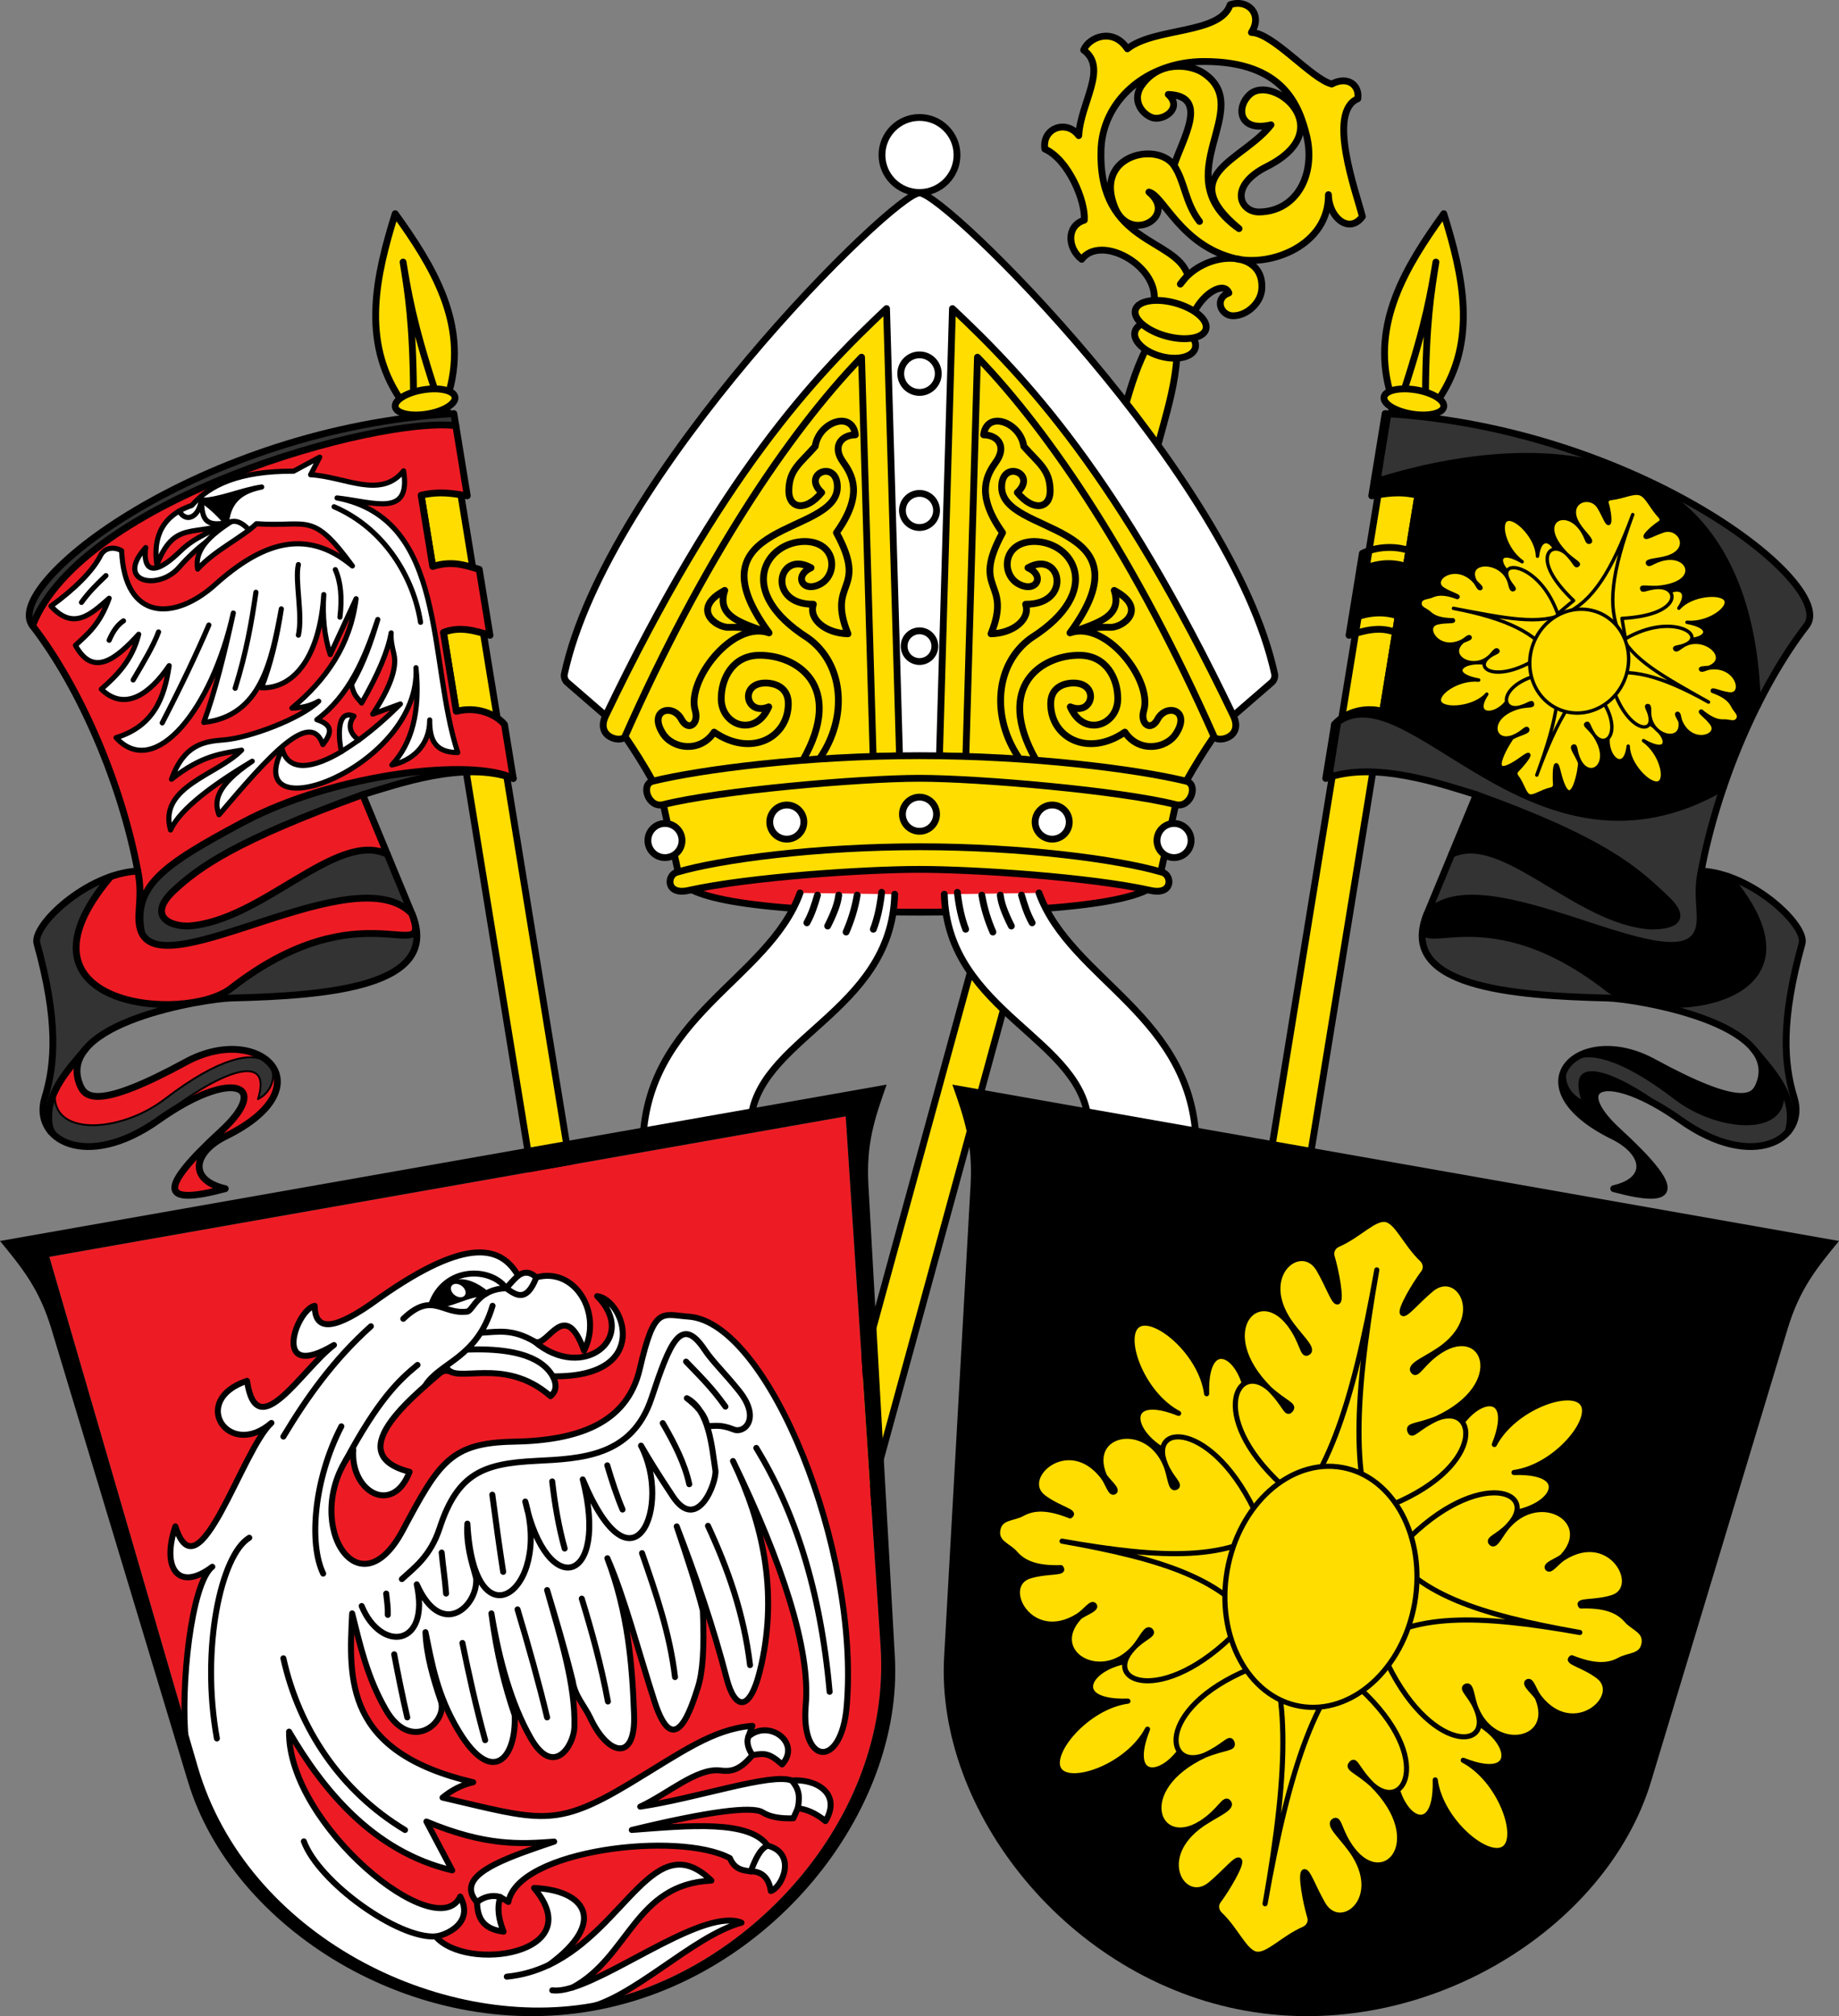
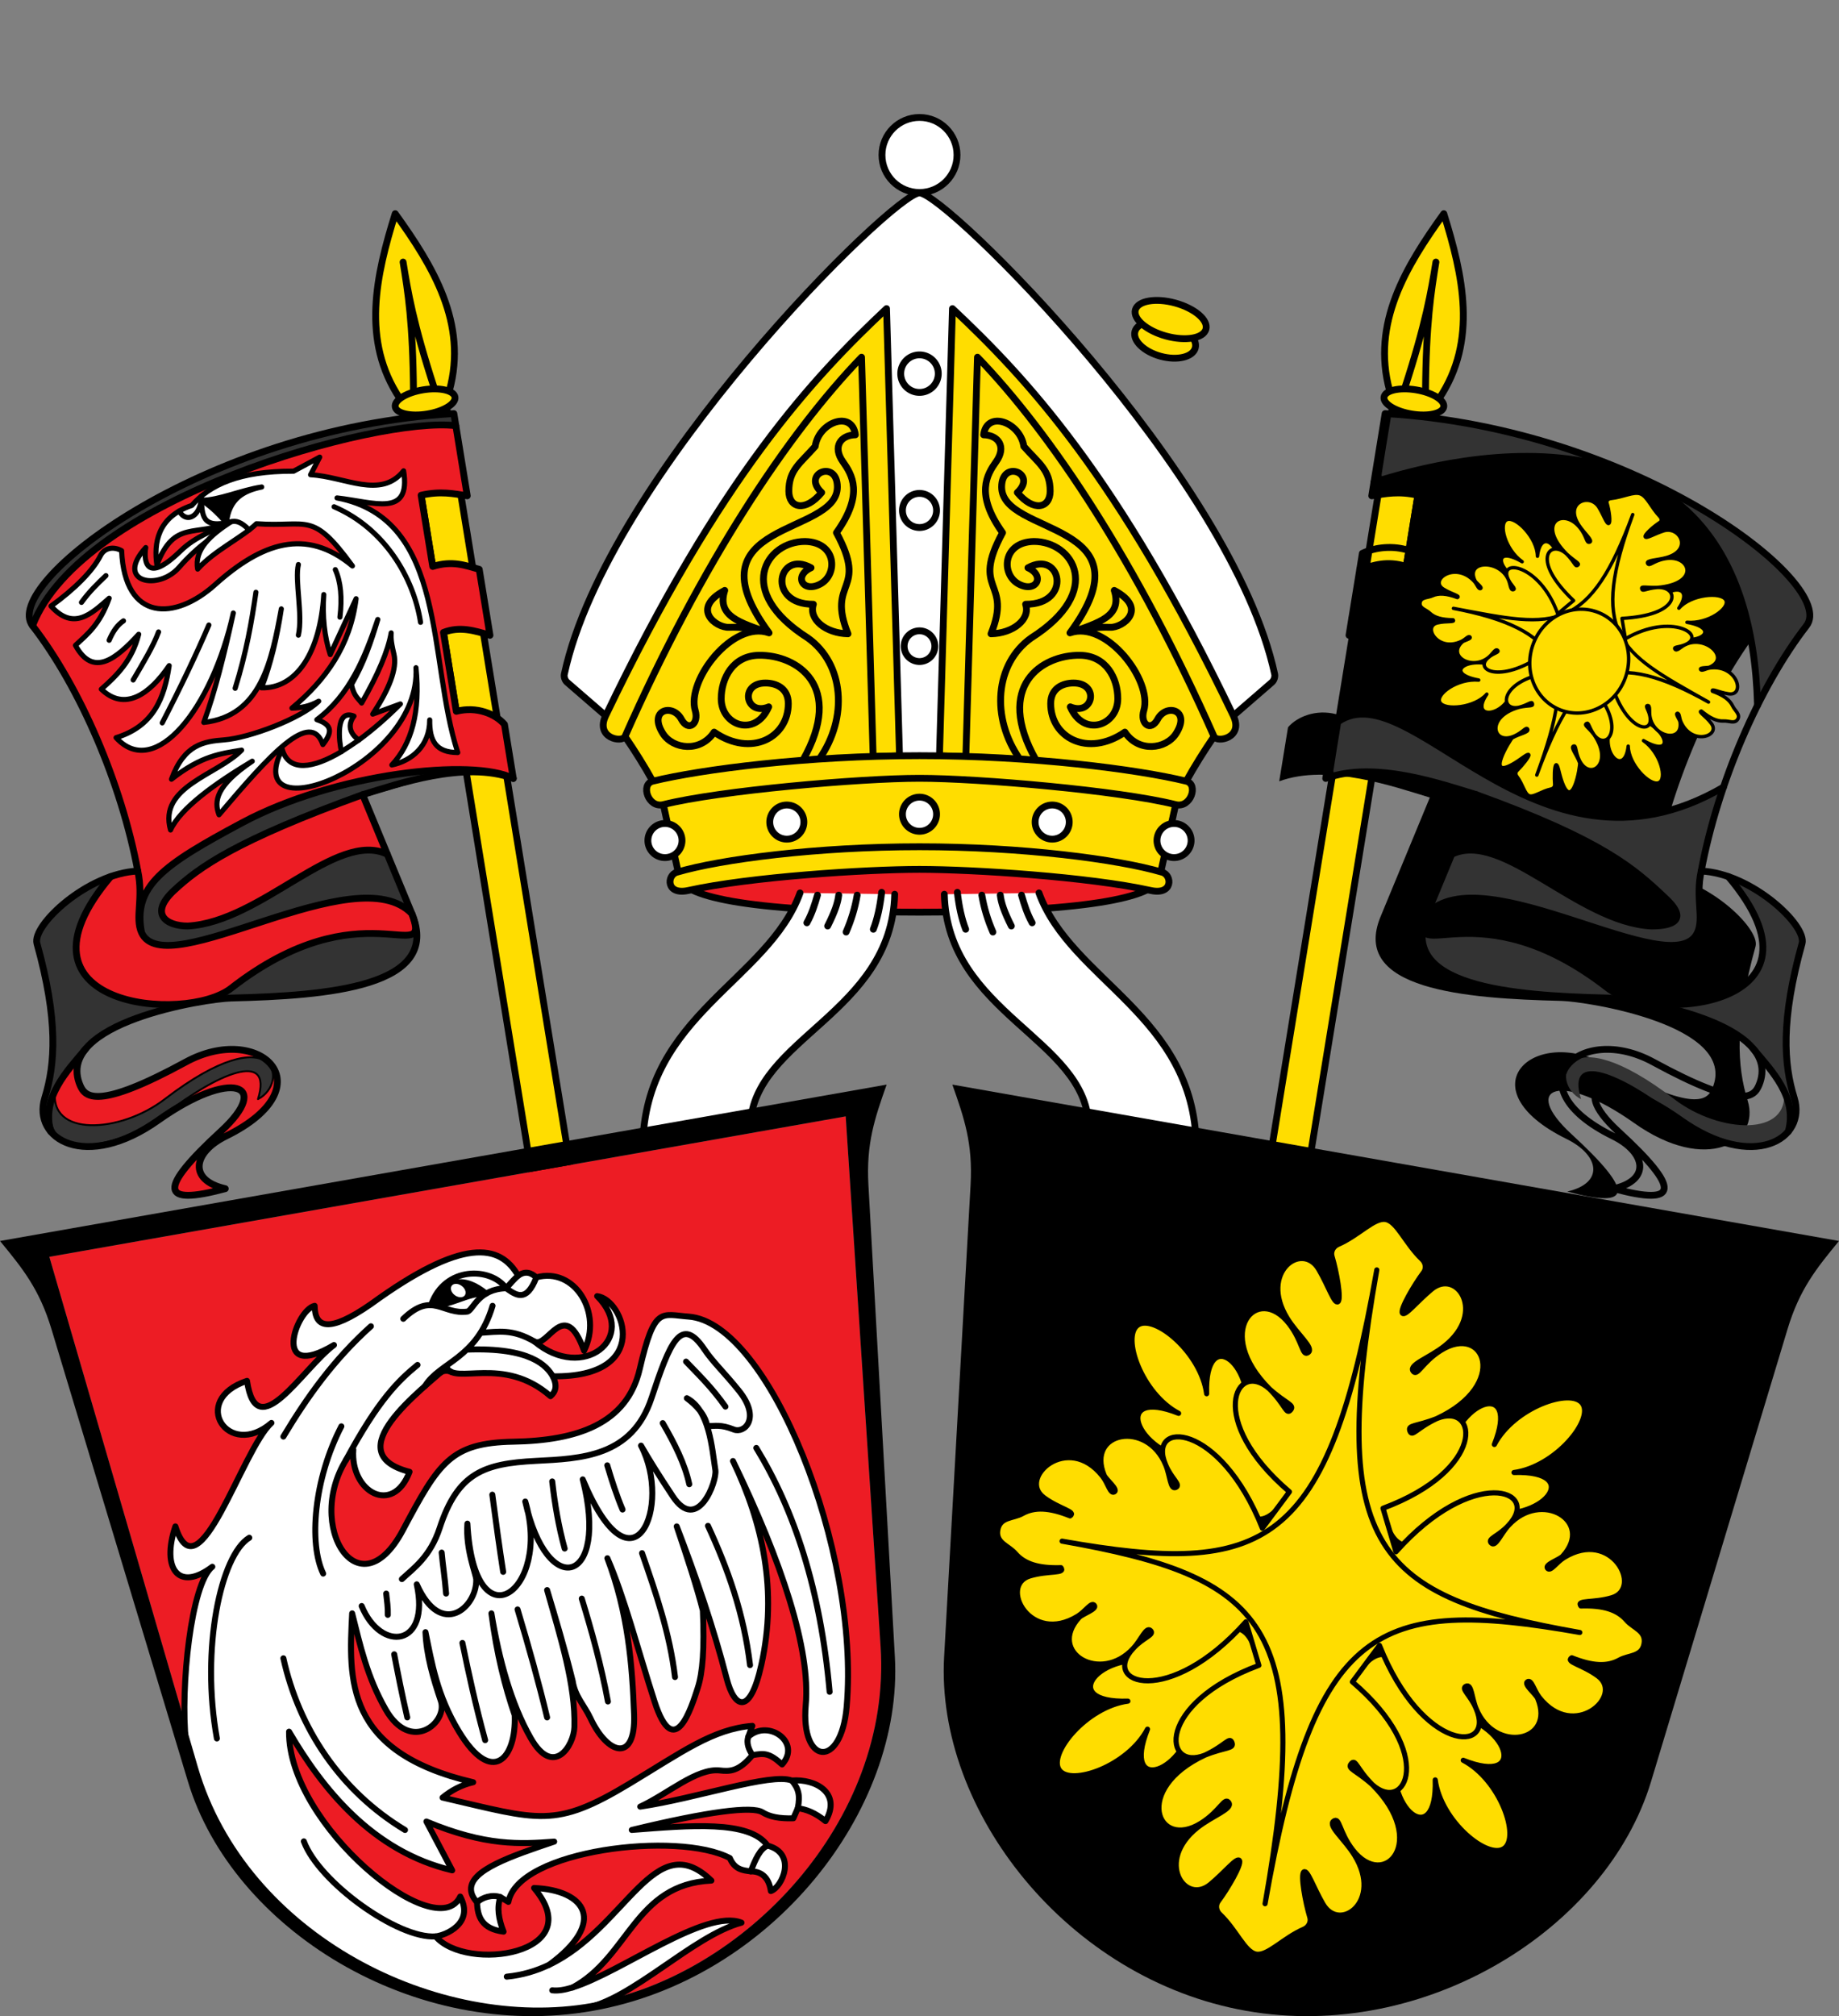
<svg xmlns="http://www.w3.org/2000/svg" xmlns:ns1="http://www.inkscape.org/namespaces/inkscape" xmlns:ns2="http://sodipodi.sourceforge.net/DTD/sodipodi-0.dtd" xmlns:xlink="http://www.w3.org/1999/xlink" ns1:version="1.1.1 (3bf5ae0d25, 2021-09-20)" ns2:docname="CoA Ottobeuren Abbey.svg" id="svg2130" version="1.1" viewBox="0 0 539.222 591.029" height="591.029" width="539.222" ns1:export-filename="C:\Users\drtax\OneDrive\Documents\CoA\CoA Ottobeuren Abbey.png" ns1:export-xdpi="96" ns1:export-ydpi="96">
  <rect x="0" y="0" width="539.222" height="591.029" fill="#808080" stroke="none" />
  <defs id="defs2124">
    <ns1:path-effect effect="bend_path" id="path-effect3312" is_visible="true" lpeversion="1" bendpath="m 501.454,122.074 c 33.532,-7.019 66.574,-6.649 99.202,0" prop_scale="1" scale_y_rel="false" vertical="false" hide_knot="false" bendpath-nodetypes="cc" />
    <ns1:path-effect effect="lattice2" gridpoint0="1317.89,-467.865" gridpoint1="1510.287,-467.865" gridpoint2="1317.89,-249.202" gridpoint3="1510.287,-249.202" gridpoint4="1365.989,-467.865" gridpoint5="1462.188,-467.865" gridpoint6="1365.989,-249.202" gridpoint7="1462.188,-249.202" gridpoint8x9="1414.089,-467.865" gridpoint10x11="1414.089,-249.202" gridpoint12="1317.89,-413.199" gridpoint13="1510.287,-413.199" gridpoint14="1317.89,-303.868" gridpoint15="1510.287,-303.868" gridpoint16="1365.989,-413.199" gridpoint17="1462.188,-413.199" gridpoint18="1365.989,-303.868" gridpoint19="1462.188,-303.868" gridpoint20x21="1414.089,-413.199" gridpoint22x23="1414.089,-303.868" gridpoint24x26="1317.89,-358.534" gridpoint25x27="1510.287,-358.534" gridpoint28x30="1365.989,-358.534" gridpoint29x31="1462.188,-358.534" gridpoint32x33x34x35="1414.089,-358.534" id="path-effect933" is_visible="true" lpeversion="1" horizontal_mirror="false" vertical_mirror="false" perimetral="false" live_update="true" />
    <ns1:path-effect down_right_point="1510.287,-249.202" down_left_point="1317.89,-249.202" up_right_point="1510.287,-467.865" up_left_point="1317.89,-467.865" effect="perspective-envelope" id="path-effect144159" is_visible="true" lpeversion="0" deform_type="perspective" horizontal_mirror="false" vertical_mirror="false" overflow_perspective="false" />
  </defs>
  <ns2:namedview ns1:pagecheckerboard="false" fit-margin-bottom="0" fit-margin-right="0" fit-margin-left="0" fit-margin-top="0" lock-margins="true" units="px" ns1:snap-smooth-nodes="true" ns1:snap-object-midpoints="true" ns1:window-maximized="1" ns1:window-y="-11" ns1:window-x="-11" ns1:window-height="1506" ns1:window-width="2560" showgrid="false" ns1:document-rotation="0" ns1:current-layer="layer1" ns1:document-units="px" ns1:cy="295.33333" ns1:cx="269.66667" ns1:zoom="1.5" ns1:pageshadow="2" ns1:pageopacity="0" borderopacity="1.0" bordercolor="#666666" pagecolor="#333333" id="base" showguides="true" ns1:guide-bbox="true" ns1:snap-intersection-paths="true" ns1:object-paths="true" ns1:snap-grids="false" ns1:snap-global="true" ns1:lockguides="false" guidecolor="#00ffff" guideopacity="0.498" ns1:snap-midpoints="true" ns1:snap-to-guides="true" />
  <g id="layer1" ns1:label="ottobeuren_abbey" transform="translate(46.758,-6.374)">
    <g id="g54210" ns1:label="achievement">
      <g id="g129708" ns1:label="crosier" transform="translate(-5.856)">
-         <path id="path117394" style="opacity:1;fill:#ffdd00;fill-rule:nonzero;stroke:#000000;stroke-width:2;stroke-linecap:round;stroke-linejoin:round;stroke-miterlimit:4;stroke-dasharray:none" ns1:label="crosier-0" d="m 297.536,94.452 c 0.987,-10.326 -15.683,-19.481 -21.268,-12.06 -4.177,-3.238 -4.562,-9.839 0.766,-11.483 0.399,-5.627 -4.661,-17.754 -11.579,-20.861 -0.874,-6.181 6.382,-8.74 9.952,-3.923 0.51,-9.658 8.654,-19.795 1.435,-25.072 1.512,-3.789 8.602,-6.733 12.823,-0.383 8.012,-6.342 27.221,-4.167 30.144,-12.919 5.177,-1.753 9.679,2.816 6.22,8.134 6.368,0.162 17.539,13.57 23.541,15.12 4.919,-2.549 8.223,0.526 7.656,4.306 -9.177,3.888 -0.427,27.526 1.34,34.546 -3.866,5.257 -9.841,0.29 -9.952,-6.412 0.15,14.775 -16.839,21.297 -27.375,18.724 -15.922,-3.889 -21.005,-18.486 -25.256,-19.489 8.633,7.172 -5.562,15.262 -9.969,4.554 -6.36,-15.456 12.515,-19.485 17.337,-12.305 3.29,4.882 3.181,10.8 7.464,16.364 -4.236,-5.559 -4.211,-11.301 -7.464,-16.459 2.534,-7.86 10.444,-20.361 -1.704,-20.768 4.444,4.048 -1.59,7.993 -4.83,6.75 -3.17,-1.216 -5.784,-5.305 -3.01,-9.322 5.23,-7.575 14.386,-6.182 18.036,-3.794 16.008,10.474 -11.631,30.158 10.551,45.7 -19.222,-15.907 1.452,-20.081 9.378,-30.431 -9.372,2.231 -10.384,-5.071 -6.22,-8.9 6.706,-6.165 26.87,10.157 4.976,21.148 -11.373,5.709 -7.827,13.392 -2.201,13.301 11.035,-0.177 16.469,-10.997 13.971,-22.01 -2.201,-9.082 -6.762,-22.105 -30.144,-22.105 -16.958,0 -30.239,11.715 -30.239,26.699 -0.437,26.898 21.843,24.921 25.455,35.885 l -2.174,2.669 c 7.031,-10.021 24.301,-10.468 23.896,0.968 0,4.402 -4.354,8.325 -8.421,8.325 -3.693,0 -5.646,-5.102 -1.244,-6.699 -1.393,-3.446 -7.235,-0.151 -10.078,5.439 m -5.207,13.68 c -0.451,6.987 -2.477,14.365 -3.89,19.524 l -94.516,345.281 -11.818,-3.235 94.528,-345.278 c 1.413,-5.159 3.426,-12.541 6.597,-18.783" ns2:nodetypes="cccccccccccccscsccccsssccssscsccccscccscccc" />
        <g id="g129335" ns1:label="crosier-ornament">
          <ellipse style="opacity:1;fill:#ffdd00;fill-rule:nonzero;stroke:#000000;stroke-width:2;stroke-linecap:round;stroke-linejoin:round;stroke-miterlimit:4;stroke-dasharray:none" id="path113783" cx="-318.037" cy="-22.802" rx="9.164" ry="5.024" transform="rotate(-164.69)" ns1:label="crosier-ornament-b" />
          <ellipse style="opacity:1;fill:#ffdd00;fill-rule:nonzero;stroke:#000000;stroke-width:2;stroke-linecap:round;stroke-linejoin:round;stroke-miterlimit:4;stroke-dasharray:none" id="ellipse115065" cx="-318.037" cy="-16.664" rx="10.725" ry="5.024" transform="rotate(-164.69)" ns1:label="crosier-ornament-t" />
        </g>
      </g>
      <g id="g113283" ns1:label="mitre" style="display:inline" transform="translate(-5.856)">
        <path style="opacity:1;fill:#ffdd00;fill-rule:nonzero;stroke:none;stroke-width:2;stroke-linecap:round;stroke-linejoin:round;stroke-miterlimit:4;stroke-dasharray:none" d="m 299.079,263.762 4.737,-21.518 c 0.821,-3.73 7.899,-15.5 13.398,-23.006 l 14.83,-12.853 c 0.606,-0.525 0.973,-1.589 0.805,-2.373 C 320.328,145.826 236.258,62.929 228.709,62.929 c -7.549,0 -91.619,82.897 -104.14,141.082 -0.169,0.784 0.199,1.848 0.805,2.373 l 14.83,12.853 c 5.499,7.506 12.577,19.277 13.398,23.006 l 4.737,21.518 c 1.063,4.831 16.719,10.015 70.371,10.015 53.651,0 69.307,-5.183 70.371,-10.015 z" id="path106679" ns2:nodetypes="sscsszsscsszs" ns1:label="mitre-0" />
        <path style="opacity:1;fill:#ffffff;fill-rule:nonzero;stroke:none;stroke-width:2;stroke-linecap:round;stroke-linejoin:round;stroke-miterlimit:4;stroke-dasharray:none" d="m 228.633,63.39 c -2.186,0.466 -3.853,2.191 -5.642,3.426 -10.442,8.329 -19.635,18.072 -28.841,27.711 -18.583,20.265 -35.944,41.814 -50.138,65.412 -7.904,13.373 -15.038,27.453 -18.709,42.632 -0.32,1.192 -0.686,2.772 0.574,3.572 3.266,3.06 6.661,6.034 10.113,8.85 1.241,0.279 1.325,-1.589 1.932,-2.333 9.083,-18.422 18.663,-36.616 29.707,-53.941 12.849,-20.41 27.774,-39.583 45.136,-56.381 2.141,-1.936 4.077,-4.246 6.459,-5.839 0.631,11.53 0.813,23.11 1.208,34.664 0.912,31.764 1.879,63.527 2.699,95.292 -0.215,1.545 1.66,1.085 2.611,1.135 2.67,-0.048 5.377,0.095 8.025,-0.07 1.005,-0.559 0.306,-2.048 0.549,-3.012 1.16,-40.69 2.242,-81.389 3.576,-122.069 0.127,-1.963 0.052,-4.033 0.348,-5.935 1.678,0.996 2.998,2.63 4.481,3.927 19.105,18.2 35.39,39.239 49.193,61.65 10.539,16.976 19.759,34.721 28.609,52.634 0.969,1.034 1.872,-0.689 2.676,-1.163 3.029,-2.738 6.329,-5.227 9.081,-8.245 0.452,-1.716 -0.476,-3.465 -0.784,-5.139 -4.362,-16.109 -12.321,-30.97 -21.063,-45.086 -14.129,-22.449 -30.941,-43.114 -48.991,-62.51 -9.054,-9.308 -17.997,-18.834 -28.329,-26.758 -1.389,-0.921 -2.769,-2.224 -4.481,-2.423 z" id="path111184" ns1:label="mitre-a" />
        <path style="opacity:1;fill:#ed1c24;fill-rule:nonzero;stroke:none;stroke-width:2;stroke-linecap:round;stroke-linejoin:round;stroke-miterlimit:4;stroke-dasharray:none" d="m 213.129,272.957 c -23.762,-0.644 -38.916,-2.011 -49.047,-4.424 -1.94,-0.462 -3.042,-0.849 -2.792,-0.982 1.521,-0.806 22.049,-3.221 36.117,-4.248 13.666,-0.998 18.401,-1.178 31.15,-1.183 13.344,-0.005 18.476,0.201 33.354,1.339 14.172,1.084 33.693,3.45 34.415,4.172 0.262,0.262 -6.057,1.654 -10.934,2.408 -7.663,1.185 -16.726,1.981 -28.623,2.516 -6.663,0.299 -37.093,0.58 -43.639,0.403 z" id="path110841" ns1:label="mitre-g" />
        <path style="opacity:1;fill:none;fill-rule:nonzero;stroke:#000000;stroke-width:2;stroke-linecap:round;stroke-linejoin:round;stroke-miterlimit:4;stroke-dasharray:none" d="m 299.079,263.762 4.737,-21.518 c 0.821,-3.73 7.899,-15.5 13.398,-23.006 l 14.83,-12.853 c 0.606,-0.525 0.973,-1.589 0.805,-2.373 C 320.328,145.826 236.258,62.929 228.709,62.929 c -7.549,0 -91.619,82.897 -104.14,141.082 -0.169,0.784 0.199,1.848 0.805,2.373 l 14.83,12.853 c 5.499,7.506 12.577,19.277 13.398,23.006 l 4.737,21.518 c 1.063,4.831 16.719,10.015 70.371,10.015 53.651,0 69.307,-5.183 70.371,-10.015 z" id="path111627" ns2:nodetypes="sscsszsscsszs" ns1:label="mitre-f" />
        <path id="path88309" style="opacity:1;fill:#ffdd00;fill-rule:nonzero;stroke:#000000;stroke-width:2;stroke-linecap:round;stroke-linejoin:round;stroke-miterlimit:4;stroke-dasharray:none" d="M 222.853,227.94 219.044,96.842 c -21.25,19.971 -48.559,48.786 -82.356,119.348 -3.11,6.493 4.802,8.031 5.666,6.081 22.594,-50.992 47.702,-88.768 69.36,-111.185 l 3.404,117.126 c 2.718,-0.111 5.315,-0.204 7.736,-0.271 z m 11.712,0 3.809,-131.098 c 21.25,19.971 48.559,48.786 82.356,119.348 3.11,6.493 -4.802,8.031 -5.666,6.081 -22.594,-50.992 -47.702,-88.768 -69.36,-111.185 l -3.404,117.126 c -2.718,-0.111 -5.315,-0.204 -7.736,-0.271 z" ns1:label="mitre-af" />
        <path id="path101158" style="display:inline;opacity:1;fill:none;fill-rule:nonzero;stroke:#000000;stroke-width:2;stroke-linecap:round;stroke-linejoin:round;stroke-miterlimit:4;stroke-dasharray:none" d="m 194.513,229.245 c 12.418,-21.914 -1.878,-30.939 -12.886,-30.776 -7.703,0.114 -11.058,6.808 -11.058,12.729 0,7.862 9.963,11.487 13.929,2.391 -6.735,2.813 -8.681,-6.986 -0.957,-6.986 3.08,0 6.699,1.458 6.699,6.029 0,9.934 -10.813,15.873 -21.752,8.365 -4.033,6.095 -12.091,5.01 -15.022,0.406 -4.414,-6.934 2.864,-8.94 5.413,-4.195 2.031,3.781 5.241,1.398 4.06,-2.571 -2.613,-8.786 10.998,-26.507 21.653,-22.736 -8.52,-3.002 -15.421,-4.87 -12.992,-12.451 -10.053,5.357 -2.564,10.999 1.25,10.82 3.441,-0.161 8.06,0.416 11.742,1.63 -24.393,-33.07 20.029,-28.299 20.029,-42.765 0,-8.21 -10.615,-3.969 -4.601,1.624 -4.839,5.834 -9.623,4.536 -9.623,-0.407 0,-6.216 3.262,-8.059 7.729,-13.127 1.003,-7.114 10.845,-10.68 11.774,-3.383 -4.307,0.085 -6.76,3.486 -3.67,7.861 2.653,3.757 6.275,9.455 -1.878,20.83 9.477,17.442 -2.978,13.82 3.383,29.638 -6.413,-0.128 -11.621,-4.204 -10.15,-8.661 -13.79,0.097 -10.457,-16.125 -0.677,-10.691 -5.221,2.344 -2.393,7.534 2.749,4.744 5.166,-2.803 4.774,-12.275 -4.508,-12.458 -11.455,0 -20.804,14.552 0.812,28.284 10.651,7.597 11.863,23.393 3.35,35.51 -1.346,0.07 -2.772,0.213 -4.798,0.346 z m 68.392,0 c -12.418,-21.914 1.878,-30.939 12.886,-30.776 7.703,0.114 11.058,6.808 11.058,12.729 0,7.862 -9.963,11.487 -13.929,2.391 6.735,2.813 8.681,-6.986 0.957,-6.986 -3.08,0 -6.699,1.458 -6.699,6.029 0,9.934 10.813,15.873 21.752,8.365 4.033,6.095 12.091,5.01 15.022,0.406 4.414,-6.934 -2.864,-8.94 -5.413,-4.195 -2.031,3.781 -5.241,1.398 -4.06,-2.571 2.613,-8.786 -10.998,-26.507 -21.653,-22.736 8.52,-3.002 15.421,-4.87 12.992,-12.451 10.053,5.357 2.564,10.999 -1.25,10.82 -3.441,-0.161 -8.06,0.416 -11.742,1.63 24.393,-33.07 -20.029,-28.299 -20.029,-42.765 0,-8.21 10.615,-3.969 4.601,1.624 4.839,5.834 9.623,4.536 9.623,-0.407 0,-6.216 -3.262,-8.059 -7.729,-13.127 -1.003,-7.114 -10.845,-10.68 -11.774,-3.383 4.307,0.085 6.76,3.486 3.67,7.861 -2.653,3.757 -6.275,9.455 1.878,20.83 -9.477,17.442 2.978,13.82 -3.383,29.638 6.413,-0.128 11.621,-4.204 10.15,-8.661 13.79,0.097 10.457,-16.125 0.677,-10.691 5.221,2.344 2.393,7.534 -2.749,4.744 -5.166,-2.803 -4.774,-12.275 4.508,-12.458 11.455,0 20.804,14.552 -0.812,28.284 -10.651,7.597 -11.863,23.393 -3.35,35.51 1.346,0.07 2.772,0.213 4.798,0.346 z" ns1:label="diaper" />
        <path id="path83506" style="opacity:1;fill:#ffdd00;fill-rule:nonzero;stroke:#000000;stroke-width:2;stroke-linecap:round;stroke-linejoin:round;stroke-miterlimit:4;stroke-dasharray:none" d="m 153.602,242.244 c -4.461,1.125 -6.744,-5.98 -3.109,-6.865 14.297,-3.479 45.173,-7.481 78.216,-7.481 33.043,0 63.919,4.001 78.216,7.481 3.635,0.885 1.352,7.99 -3.109,6.865 -16.377,-4.13 -57.79,-7.714 -75.107,-7.714 -17.317,0 -58.73,3.584 -75.107,7.714 z m 142.875,25.168 c 6.584,1.461 6.368,-4.459 3.403,-5.334 -12.928,-3.815 -41.103,-7.481 -71.171,-7.481 -30.068,0 -58.243,3.665 -71.171,7.481 -2.964,0.875 -3.181,6.795 3.403,5.334 18,-3.995 52.01,-6.183 67.767,-6.183 15.757,0 49.767,2.188 67.767,6.183 z" ns1:label="mitre-of" />
        <path id="circle108188" style="display:inline;opacity:1;fill:#ffffff;stroke:#000000;stroke-width:2;stroke-linecap:round;stroke-linejoin:round" d="m 233.209,195.801 a 4.5,4.5 0 0 1 -4.5,4.5 4.5,4.5 0 0 1 -4.5,-4.5 4.5,4.5 0 0 1 4.5,-4.5 4.5,4.5 0 0 1 4.5,4.5 z m 1,-79.893 a 5.5,5.5 0 0 1 -5.5,5.5 5.5,5.5 0 0 1 -5.5,-5.5 5.5,5.5 0 0 1 5.5,-5.5 5.5,5.5 0 0 1 5.5,5.5 z m -0.5,40.106 a 5,5 0 0 1 -5,5 5,5 0 0 1 -5,-5 5,5 0 0 1 5,-5 5,5 0 0 1 5,5 z m -74.635,96.762 a 5,5 0 0 1 -5,5 5,5 0 0 1 -5,-5 5,5 0 0 1 5,-5 5,5 0 0 1 5,5 z m 139.271,0 a 5,5 0 0 0 5,5 5,5 0 0 0 5,-5 5,5 0 0 0 -5,-5 5,5 0 0 0 -5,5 z m -103.543,-5.413 a 5,5 0 0 1 -5,5 5,5 0 0 1 -5,-5 5,5 0 0 1 5,-5 5,5 0 0 1 5,5 z m 38.908,-2.301 a 5,5 0 0 1 -5,5 5,5 0 0 1 -5,-5 5,5 0 0 1 5,-5 5,5 0 0 1 5,5 z m 28.908,2.301 a 5,5 0 0 0 5,5 5,5 0 0 0 5,-5 5,5 0 0 0 -5,-5 5,5 0 0 0 -5,5 z" ns1:label="gems" />
        <circle style="opacity:1;fill:#ffffff;fill-rule:nonzero;stroke:#000000;stroke-width:2;stroke-linecap:round;stroke-linejoin:round;stroke-miterlimit:4;stroke-dasharray:none" id="circle108294" cx="228.709" cy="51.808" r="11" ns1:label="ball" />
        <g id="g109602" ns1:label="bands" style="display:inline">
          <g id="g109514" ns1:label="band-r">
            <path style="opacity:1;fill:#ffffff;fill-rule:nonzero;stroke:#000000;stroke-width:2;stroke-linecap:round;stroke-linejoin:round;stroke-miterlimit:4;stroke-dasharray:none" d="m 221.436,268.518 c -0.906,34.902 -41.402,42.352 -42.297,67.56 l -31.579,6.124 c 0.677,-38.199 36.718,-48.322 46.125,-74.067" id="path105627" ns2:nodetypes="cccc" ns1:label="band-r0" />
            <path id="path105637" style="opacity:1;fill:none;fill-rule:nonzero;stroke:#000000;stroke-width:2;stroke-linecap:round;stroke-linejoin:round;stroke-miterlimit:4;stroke-dasharray:none" d="m 198.798,268.769 c -0.782,2.707 -1.621,5.413 -3.113,8.12 m 9.338,-8.12 c -0.264,2.295 -1.187,4.987 -3.248,9.067 m 8.661,-9.067 c -0.661,3.897 -1.773,7.445 -3.248,10.827 m 10.421,-11.639 c -0.458,4.14 -1.256,7.769 -2.436,10.827" ns1:label="band-r2" />
          </g>
          <use x="0" y="0" xlink:href="#g109514" id="use109516" width="100%" height="100%" transform="matrix(-1,0,0,1,457.418,0)" ns1:label="band-l" />
        </g>
      </g>
      <g id="g54128" ns1:label="flags">
        <g id="g17082" ns1:label="flag-l">
          <g id="g17052" ns1:label="pole-l">
            <path style="opacity:1;fill:#ffdd00;fill-rule:nonzero;stroke:#000000;stroke-width:2;stroke-linecap:round;stroke-linejoin:round;stroke-miterlimit:4;stroke-dasharray:none" d="m 375.196,123.234 c 11.392,-16.993 7,-36.165 1.389,-54.218 -11.049,15.34 -21.298,32.128 -15.886,51.857" id="path131770" ns2:nodetypes="ccc" ns1:label="pole-l-tip" />
            <path style="opacity:1;fill:none;fill-rule:nonzero;stroke:#000000;stroke-width:2;stroke-linecap:round;stroke-linejoin:round;stroke-miterlimit:4;stroke-dasharray:none" d="m 365.078,120.311 c 6.295,-19.295 7.792,-28.5 9.197,-37.11 -1.4,8.611 -2.901,17.814 -3.054,38.11" id="path132693" ns2:nodetypes="ccc" ns1:label="pole-l-c" />
            <path style="opacity:1;fill:#ffdd00;fill-rule:nonzero;stroke:#000000;stroke-width:2;stroke-linecap:round;stroke-linejoin:round;stroke-miterlimit:4;stroke-dasharray:none" d="m 373.293,125.094 -36.528,224.291 -11.355,-2.002 36.504,-224.142" id="path133649" ns1:label="pole-l-0" />
            <ellipse style="opacity:1;fill:#ffdd00;fill-rule:nonzero;stroke:#000000;stroke-width:2;stroke-linecap:round;stroke-linejoin:round;stroke-miterlimit:4;stroke-dasharray:none" id="path131582" cx="382.998" cy="63.464" rx="8.873" ry="3.597" transform="rotate(9.25)" ns1:label="pole-l-ornament" />
          </g>
          <g id="g17064" ns1:label="fabric-l">
-             <path style="opacity:1;fill:#000000;fill-rule:nonzero;stroke:none;stroke-width:2;stroke-linecap:round;stroke-linejoin:round;stroke-miterlimit:4;stroke-dasharray:none" d="m 482.932,189.803 c 9.338,-12.072 -49.565,-57.915 -123.55,-62.184 l -3.925,24.103 c 4.001,-0.616 7.789,-1.467 13.528,-0.171 l -3.401,20.881 c -5.768,-1.815 -9.587,-0.289 -13.637,0.841 l -2.362,14.505 c 4.429,-1.799 8.953,-2.355 13.637,-0.841 l -4.554,27.964 c -5.941,-1.55 -11.482,0.75 -14.124,3.834 l -2.579,15.835 c 14.365,-5.31 34.019,1.699 44.162,4.761 l -14.45,34.928 c -8.848,21.389 24.711,24.005 53.014,24.689 7.439,0.18 52.009,7.161 44.306,25.55 -1.477,3.527 -4.986,7.386 -31.005,-6.794 -21.69,-11.821 -41.535,7.099 -11.77,21.723 9.683,4.758 11.12,12.896 0.191,15.407 19.248,5.184 19.797,0.203 1.244,-16.842 -15.097,-13.87 -3.096,-18.478 18.373,-3.254 21.242,15.064 37.038,5.599 33.302,-6.507 -3.091,-10.014 -3.96,-22.817 2.297,-45.263 1.478,-5.302 -14.758,-20.559 -29.569,-21.244 4.797,-25.64 16.859,-53.803 30.873,-71.92 z" id="path134012" ns2:nodetypes="scccccccccccssssscsssscs" ns1:label="flag-l-0" />
+             <path style="opacity:1;fill:#000000;fill-rule:nonzero;stroke:none;stroke-width:2;stroke-linecap:round;stroke-linejoin:round;stroke-miterlimit:4;stroke-dasharray:none" d="m 482.932,189.803 c 9.338,-12.072 -49.565,-57.915 -123.55,-62.184 l -3.925,24.103 c 4.001,-0.616 7.789,-1.467 13.528,-0.171 l -3.401,20.881 c -5.768,-1.815 -9.587,-0.289 -13.637,0.841 l -2.362,14.505 l -4.554,27.964 c -5.941,-1.55 -11.482,0.75 -14.124,3.834 l -2.579,15.835 c 14.365,-5.31 34.019,1.699 44.162,4.761 l -14.45,34.928 c -8.848,21.389 24.711,24.005 53.014,24.689 7.439,0.18 52.009,7.161 44.306,25.55 -1.477,3.527 -4.986,7.386 -31.005,-6.794 -21.69,-11.821 -41.535,7.099 -11.77,21.723 9.683,4.758 11.12,12.896 0.191,15.407 19.248,5.184 19.797,0.203 1.244,-16.842 -15.097,-13.87 -3.096,-18.478 18.373,-3.254 21.242,15.064 37.038,5.599 33.302,-6.507 -3.091,-10.014 -3.96,-22.817 2.297,-45.263 1.478,-5.302 -14.758,-20.559 -29.569,-21.244 4.797,-25.64 16.859,-53.803 30.873,-71.92 z" id="path134012" ns2:nodetypes="scccccccccccssssscsssscs" ns1:label="flag-l-0" />
            <path id="path11882" style="opacity:1;fill:#333333;fill-opacity:1;stroke:none;stroke-width:0.135;stroke-linecap:round;stroke-linejoin:round;stroke-miterlimit:4;stroke-dasharray:none" d="m 446.142,152.38 c 0.662,0.331 -2.023,0.123 -1.605,0.739 0.63,0.716 3.04,2.635 3.682,3.308 5.961,5.658 10.481,12.733 13.576,20.31 3.07,7.483 4.86,15.438 5.853,23.405 0.391,3.026 0.404,6.996 0.624,10.049 0.095,0.763 1.137,1.15 1.677,0.573 0.504,-0.619 0.993,-2.352 1.411,-3.036 3.287,-6.047 6.966,-11.909 11.109,-17.389 0.608,-0.817 1.235,-1.685 1.337,-2.731 0.281,-2.133 -0.585,-4.22 -1.565,-6.066 -2.155,-3.854 -5.226,-7.098 -8.411,-10.118 -6.945,-6.461 -14.876,-11.764 -23.045,-16.544 -1.16,-0.644 -2.291,-1.353 -3.492,-1.918 -0.113,-0.014 -1.93,-0.973 -1.828,-0.922 z m -74.132,-8.942 c 5.994,-1.292 12.061,-2.27 18.156,-2.814 3.566,-0.327 7.156,-0.504 10.739,-0.453 2.646,0.019 5.265,0.007 7.881,0.261 2.448,0.178 4.856,0.523 7.305,0.842 0.699,0.156 1.431,-0.544 1.188,-1.245 -0.164,-0.734 -1.038,-0.81 -1.617,-1.055 -13.145,-4.559 -26.729,-7.873 -40.515,-9.771 -0.53,-0.061 -1.059,-0.157 -1.593,-0.162 l -2.32,-0.346 c -3.035,-0.341 -6.075,-0.651 -9.122,-0.86 l -0.066,9.2e-4 c -0.639,0.02 -1.025,0.633 -1.039,1.225 -0.9,5.472 -1.815,10.943 -2.662,16.423 -0.094,0.752 0.724,1.39 1.431,1.096 3.242,-0.959 6.485,-1.787 9.774,-2.61 z m -15.045,72.844 c -1.414,-0.308 -2.843,-0.559 -4.297,-0.51 -1.932,-0.018 -3.876,0.425 -5.595,1.31 -0.717,0.427 -0.566,1.364 -0.75,2.066 -0.684,4.307 -1.437,8.603 -2.077,12.916 -0.178,0.697 0.34,1.515 1.106,1.444 2.561,-0.555 5.176,-0.818 7.793,-0.902 0.701,-0.063 1.458,0.066 2.175,-0.109 l 1.843,0.212 c 8.728,0.553 17.253,2.959 25.555,5.538 3.016,0.906 5.985,1.956 8.924,3.086 9.795,3.708 19.535,7.706 28.75,12.683 6.18,3.336 12.056,7.248 17.248,11.986 1.963,1.815 4.007,3.558 5.779,5.566 0.706,0.872 1.418,1.867 1.522,3.016 0.11,0.784 -0.294,1.542 -0.941,1.971 -1.613,1.075 -3.634,1.176 -5.51,1.286 -1.594,0.088 -3.12,-0.156 -4.704,-0.416 -4.598,-0.827 -8.974,-2.619 -13.105,-4.655 -6.77,-3.356 -13.129,-7.569 -19.728,-11.296 -4.189,-2.323 -8.526,-4.578 -13.26,-5.533 -2.219,-0.42 -4.555,-0.467 -6.747,0.129 -0.725,0.273 -1.667,0.355 -2.089,1.089 -1.925,4.452 -3.795,8.929 -5.618,13.425 -0.299,0.683 0.321,1.528 1.069,1.387 0.757,-0.211 1.417,-0.695 2.169,-0.94 3.241,-1.287 6.802,-1.507 10.226,-1.348 5.993,0.324 11.856,1.747 17.595,3.347 8.811,2.495 17.417,5.659 26.226,8.163 3.695,0.99 7.431,1.968 11.261,2.228 2.147,0.049 4.415,0.114 6.386,-0.879 1.633,-0.758 2.78,-2.329 3.196,-4.06 0.532,-2.27 0.273,-4.625 0.174,-6.928 -0.148,-2.197 -0.151,-4.456 -9.4e-4,-6.639 0.269,-2.593 0.885,-5.116 1.401,-7.666 1.241,-5.79 3.299,-12.468 5.104,-18.109 0.263,-0.567 0.126,-1.369 -0.532,-1.578 -0.721,-0.233 -1.842,1.29 -2.478,1.546 -5.151,2.663 -10.641,4.678 -16.322,5.826 -4.319,0.891 -8.772,1.19 -13.129,1.023 -6.229,-0.234 -12.48,-1.604 -18.338,-3.674 -9.065,-3.18 -17.48,-7.988 -25.66,-13.065 -5.064,-3.088 -10.032,-6.346 -15.272,-9.135 -2.216,-1.14 -4.467,-2.251 -6.832,-3.043 -0.265,-0.078 -2.518,-0.759 -2.518,-0.759 z m 26.536,63.781 c -3.194,-0.009 -6.405,0.363 -9.568,0.494 -0.797,0.038 -1.668,-0.042 -2.447,-0.316 -0.727,-0.199 -1.392,0.56 -1.204,1.264 0.177,2.401 1.163,4.728 2.806,6.494 2.677,2.979 6.424,4.698 10.142,5.989 6.304,2.11 12.924,3.056 19.514,3.737 7.602,0.751 17.009,1.626 24.635,1.836 0.834,-0.039 1.244,-1.193 0.62,-1.749 -2.413,-1.696 -6.49,-4.145 -8.95,-5.792 -8.043,-5.446 -17.065,-9.715 -26.713,-11.269 -2.919,-0.476 -5.878,-0.704 -8.836,-0.687 z m 79.346,-15.619 c -0.961,0.188 -1.029,1.398 -0.432,2.011 3.028,4.182 6.452,9.509 7.484,14.637 0.407,2.981 0.435,6.178 -0.994,8.914 -2.347,4.628 -7.175,7.47 -11.943,8.953 -3.3,1.08 -8.443,1.288 -11.883,1.645 -1.078,0.102 -1.191,1.752 -0.152,2.022 6.216,1.909 14.122,4.324 19.361,8.249 2.594,2.003 4.538,4.696 6.672,7.153 2.234,2.688 4.245,5.575 5.771,8.725 2.039,14.701 3.697,6.668 1.884,-0.7 -1.413,-5.631 -1.918,-11.386 -1.641,-17.21 0.374,-8.675 2.264,-17.157 4.45,-25.524 0.603,-2.09 -0.633,-4.066 -1.767,-5.72 -3.334,-4.509 -7.799,-8.106 -12.626,-10.912 -1.084,-0.517 -2.845,-2.107 -4.059,-2.25 z m 13.39,61.502 c 2.063,13.763 -18.848,12.778 -32.079,2.64 -32.707,-25.062 -36.717,-4.717 -27.337,0 -4.617,-14.855 12.462,-7.103 27.005,4.235 14.223,11.089 40.299,15.646 32.41,-6.875 z" ns2:nodetypes="scccccccccccccssccccccccccccccccccccccccccccccccccccccccccccccccccccccccccccccccccccccccccccccccccccccccccccscsc" ns1:label="flag-l-s" />
            <path id="path8370" style="opacity:1;fill:none;stroke:#000000;stroke-width:2;stroke-linecap:round;stroke-linejoin:round;stroke-miterlimit:4;stroke-dasharray:none" ns1:label="flag-l-c" d="m 458.592,237.125 c -55.758,32.536 -92.766,-36.28 -114.049,-18.39 m 11.557,-70.964 c 22.88,-7.478 109.935,-29.494 112.477,65.37 m -82.452,26.19 c 37.286,13.499 46.333,21.769 55.056,29.98 7.435,6.715 2.617,8.534 -3.789,8.526 -21.571,-1.211 -43.596,-28.237 -58.492,-21.041 m 88.405,57.007 c 5.54,6.608 13.05,14.246 10.294,24.268 m -25.541,-76.347 c -1.73,8.052 0.894,13.657 -1.1,18.038 -7.022,15.425 -62.871,-22.804 -79.283,-5.502 -6.061,16.38 14.512,-8.17 53.031,21.822 13.469,10.488 67.639,5.471 35.298,-32.742 m -97.57,-71.568 c -4.711,-1.863 -9.176,-0.538 -13.637,0.841 l 0.787,-4.834 m 16.762,-20.029 c -4.528,-1.519 -9.806,-1.012 -13.637,0.841 l -0.763,4.683" />
            <g id="g3475" ns1:label="flag-l-rose" transform="rotate(20.171,264.094,-217.73)" style="opacity:1">
              <path id="path142728" style="fill:#ffdd00;stroke:#000000;stroke-width:1;stroke-linecap:round;stroke-linejoin:round;stroke-miterlimit:4;stroke-dasharray:none" d="m 543.875,130.11 c -4.398,-10.221 -10.338,1.819 -14.866,1.728 -9.421,-0.19 -14.243,7.437 -3.696,5.606 -6.013,1.605 -10.535,8.298 -8.398,10.086 2.137,1.788 10.136,-1.995 12.054,-7.026 -2.189,8.824 6.928,4.79 6.701,-3.093 -0.109,-3.788 18.575,-3.853 5.131,-12.438 m 17.434,5.137 c 4.398,-10.221 10.338,1.819 14.866,1.728 9.421,-0.19 14.243,7.437 3.696,5.606 6.013,1.605 10.535,8.298 8.398,10.086 -2.137,1.788 -10.136,-1.995 -12.054,-7.026 2.189,8.824 -6.928,4.79 -6.701,-3.093 0.109,-3.788 -18.575,-3.853 -5.131,-12.438 M 543.875,107.821 c -4.398,10.221 -10.338,-1.819 -14.866,-1.728 -9.421,0.19 -14.243,-7.437 -3.696,-5.606 -6.013,-1.605 -10.535,-8.298 -8.398,-10.086 2.137,-1.788 10.136,1.995 12.054,7.026 -2.189,-8.824 6.928,-4.79 6.701,3.093 -0.109,3.788 18.575,3.853 5.131,12.438 m 17.434,-5.137 c 4.398,10.221 10.338,-1.819 14.866,-1.728 9.421,0.19 14.243,-7.437 3.696,-5.606 6.013,-1.605 10.535,-8.298 8.398,-10.086 -2.137,-1.788 -10.136,1.995 -12.054,7.026 2.189,-8.824 -6.928,-4.79 -6.701,3.093 0.109,3.788 -18.575,3.853 -5.131,12.438" ns1:label="calyx" />
              <g id="g3310" ns1:path-effect="#path-effect3312" ns1:label="flag-l-rose-0">
                <path style="fill:#ffdd00;stroke:#000000;stroke-width:1;stroke-linecap:round;stroke-linejoin:round;stroke-miterlimit:4;stroke-dasharray:none" d="m 557.834,128.274 c 6.808,3.746 9.152,7.914 9.271,10.452 0.123,2.613 -1.965,3.74 -4.477,2.125 -2.511,-1.615 -3.806,-1.578 -3.284,-2.31 0.516,-0.724 0.81,0.53 3.284,2.31 4.372,3.146 5.087,6.494 4.224,8.397 -0.868,1.913 -3.31,2.4 -5.732,0.092 -2.136,-2.034 -2.334,-3.977 -3.057,-3.293 -0.723,0.685 1.797,2.042 3.401,3.958 0.476,0.568 3.174,14.697 -3.247,6.623 -1.531,-1.925 -2.634,-4.078 -3.052,-3.685 -0.408,0.383 0.787,3.779 1.62,5.554 0.272,0.58 0.023,1.263 -0.517,1.601 -2.432,1.522 -3.927,4.084 -5.37,4.079 -1.442,-0.005 -2.933,-2.572 -5.356,-4.101 -0.538,-0.34 -0.786,-1.023 -0.513,-1.603 0.833,-1.772 2.032,-5.164 1.626,-5.548 -0.416,-0.394 -1.522,1.755 -3.051,3.675 -6.592,8.275 -3.516,-6.285 -3.228,-6.629 1.601,-1.911 4.118,-3.261 3.398,-3.948 -0.72,-0.686 -0.922,1.255 -3.054,3.284 -2.418,2.3 -4.847,1.809 -5.71,-0.105 -0.858,-1.904 -0.148,-5.25 4.216,-8.385 2.47,-1.775 2.766,-3.027 3.28,-2.302 0.52,0.733 -0.773,0.692 -3.28,2.302 -2.506,1.609 -4.586,0.481 -4.462,-2.131 0.12,-2.536 2.459,-6.701 9.267,-10.432 -1.033,-1.682 -2.088,-3.358 -3.164,-5.026 -4.247,6.394 -8.724,9.485 -11.831,10.31 -3.058,0.812 -4.934,-0.613 -3.266,-3.414 0.77,-1.293 0.954,-3.144 1.737,-2.776 0.782,0.368 -0.764,1.069 -1.737,2.776 -1.563,2.742 -4.466,3.733 -6.631,3.374 -2.149,-0.357 -3.675,-2.091 -2.189,-4.905 0.303,-0.573 2.205,-1.772 1.624,-2.099 -0.58,-0.327 -0.971,1.063 -1.863,1.984 -2.677,2.765 -5.701,2.772 -7.666,1.761 -1.946,-1.001 -2.843,-3.04 -0.878,-4.345 2.333,-1.549 4.983,-1.918 4.011,-2.44 -3.124,1.09 -5.306,1.294 -7.166,0.493 -1.353,-0.583 -3.315,-0.226 -3.657,-1.853 -0.344,-1.639 1.62,-2.081 2.682,-3.137 1.447,-1.439 3.673,-2.083 7.067,-2.061 0.779,-0.808 -1.913,-0.319 -4.754,-0.92 -2.372,-0.502 -2.343,-2.703 -0.712,-4.375 1.616,-1.657 4.827,-2.754 8.455,-0.897 1.198,0.613 1.988,1.84 2.492,1.363 0.503,-0.476 -1.794,-1.087 -2.279,-1.545 -2.373,-2.24 -1.408,-4.35 0.874,-5.34 2.267,-0.983 5.737,-0.786 8.059,1.552 1.433,1.447 3.205,1.821 2.452,2.341 -0.753,0.52 -1.327,-1.25 -2.452,-2.341 -2.378,-2.308 -0.846,-4.222 2.858,-4.037 3.652,0.183 9.262,2.482 14.276,8.532 0.986,-1.754 1.994,-3.502 3.023,-5.244 -7.708,-3.337 -11.08,-6.782 -11.642,-9.388 -0.546,-2.528 1.758,-4.058 5.037,-2.717 3.207,1.311 4.705,1.21 4.153,1.973 -0.552,0.764 -0.967,-0.492 -4.153,-1.973 -5.628,-2.617 -7.223,-5.69 -6.44,-7.715 0.78,-2.018 3.941,-2.947 7.366,-0.894 2.984,1.788 3.346,3.734 4.208,2.997 0.862,-0.737 -2.426,-1.898 -4.728,-3.62 -6.392,-4.781 -0.214,-9.99 3.687,-6.917 2.272,1.79 3.847,3.886 4.386,3.475 0.548,-0.418 -1.243,-3.725 -2.54,-5.45 -0.421,-0.56 -0.124,-1.26 0.622,-1.633 3.354,-1.677 5.508,-4.259 7.632,-4.259 2.124,5.54e-4 4.272,2.585 7.619,4.263 0.745,0.373 1.04,1.074 0.619,1.633 -1.298,1.724 -3.093,5.031 -2.547,5.449 0.538,0.412 2.115,-1.683 4.387,-3.473 3.899,-3.072 10.056,2.141 3.67,6.92 -2.3,1.721 -5.586,2.88 -4.726,3.618 0.859,0.738 1.225,-1.208 4.206,-2.995 3.422,-2.052 6.572,-1.123 7.348,0.896 0.779,2.026 -0.812,5.102 -6.436,7.717 -3.183,1.48 -3.6,2.735 -4.151,1.971 -0.551,-0.764 0.947,-0.661 4.151,-1.971 3.276,-1.339 5.573,0.191 5.026,2.72 -0.564,2.606 -3.933,6.054 -11.644,9.382 -0.06,-0.101 3.071,5.351 3.014,5.249 5.022,-6.045 10.629,-8.345 14.274,-8.528 3.696,-0.186 5.23,1.726 2.854,4.038 -1.123,1.093 -1.697,2.864 -2.449,2.344 -0.753,-0.52 1.018,-0.895 2.449,-2.344 2.314,-2.343 5.776,-2.547 8.038,-1.568 2.277,0.985 3.249,3.095 0.886,5.345 -0.483,0.459 -2.777,1.075 -2.274,1.551 0.504,0.476 1.291,-0.753 2.486,-1.369 3.619,-1.867 6.824,-0.781 8.443,0.869 1.633,1.665 1.675,3.867 -0.693,4.379 -2.836,0.614 -5.529,0.133 -4.748,0.939 3.393,-0.033 5.619,0.6 7.073,2.032 1.067,1.051 3.032,1.481 2.699,3.122 -0.332,1.63 -2.297,1.284 -3.648,1.874 -1.857,0.811 -4.045,0.617 -7.176,-0.463 -0.971,0.525 1.683,0.887 4.027,2.426 1.974,1.296 1.089,3.34 -0.859,4.35 -1.966,1.019 -5.003,1.024 -7.695,-1.738 -0.896,-0.919 -1.291,-2.31 -1.872,-1.981 -0.581,0.328 1.327,1.524 1.633,2.097 1.5,2.812 -0.021,4.55 -2.179,4.91 -2.173,0.363 -5.09,-0.626 -6.663,-3.369 -0.977,-1.708 -2.526,-2.41 -1.742,-2.778 0.785,-0.368 0.969,1.484 1.742,2.778 1.674,2.801 -0.204,4.23 -3.274,3.416 -3.118,-0.827 -7.603,-3.924 -11.844,-10.329 0.14,-0.217 -3.308,5.243 -3.173,5.025 z" id="path142730" ns2:nodetypes="csszsszsszszszsszsszssccszsszsscszscsszsszsccsszsszsszszszsszsszssccszsszsscszscsszsszscc" ns1:label="corolla" ns1:original-d="m 558.23508,133.21974 c 14.41624,7.09222 11.42389,15.35853 5.67173,12.36675 -2.8402,-1.4772 -4.22518,-1.414 -3.69524,-2.15699 0.52995,-0.74304 0.88257,0.51116 3.69524,2.15699 9.93939,5.8158 4.6041,12.95797 -1.20308,8.55603 -2.54362,-1.92809 -2.82313,-3.87239 -3.60928,-3.16357 -0.78616,0.70879 2.09859,1.97796 4.03894,3.81067 5.38886,5.08993 -0.19305,9.96778 -3.43743,6.75857 -1.88982,-1.86933 -3.22133,-3.99543 -3.69518,-3.595 -0.47385,0.40046 1.01116,3.75466 2.06951,5.51093 0.34458,0.57177 0.0735,1.26274 -0.56429,1.61584 -2.87041,1.58918 -4.67995,4.16148 -6.45071,4.15985 -1.77077,-0.002 -3.5803,-2.57392 -6.45071,-4.1631 -0.63776,-0.3531 -0.90887,-1.04407 -0.56429,-1.61584 1.05835,-1.75626 2.54336,-5.11047 2.06951,-5.51093 -0.47385,-0.40043 -1.80536,1.72567 -3.69518,3.59501 -3.24438,3.20921 -8.82629,-1.66865 -3.43743,-6.75858 1.94035,-1.83271 4.82509,-3.10188 4.03894,-3.81066 -0.78615,-0.70883 -1.06566,1.23548 -3.60928,3.16356 -5.80718,4.40194 -11.14247,-2.74023 -1.20308,-8.55603 2.81267,-1.64583 3.16529,-2.90003 3.69524,-2.15699 0.52994,0.743 -0.85504,0.6798 -3.69524,2.15699 -5.75216,2.99178 -8.74451,-5.27453 5.67173,-12.36675 -1.02524,-1.7119 -2.04955,-3.42216 -3.0748,-5.13407 -9.20057,12.46541 -20.11101,10.92346 -16.05697,5.76219 0.94636,-1.20481 1.32544,-3.02668 2.09194,-2.58329 0.76651,0.44339 -0.88958,0.98962 -2.09194,2.58329 -3.87425,5.13515 -12.7637,2.50167 -8.88945,-2.63348 0.39573,-0.52329 2.50154,-1.4469 1.95819,-1.85045 -0.54335,-0.40355 -1.13563,0.92019 -2.1847,1.70153 -6.32655,4.71207 -12.582,-2.09346 -8.19946,-3.94365 2.61255,-1.10295 5.2992,-1.04667 4.41838,-1.71896 -3.28006,0.57041 -5.50936,0.35759 -7.18164,-0.78156 -1.22211,-0.83251 -3.21123,-0.87358 -3.21123,-2.54274 0,-1.66916 1.98912,-1.71023 3.21123,-2.54274 1.67228,-1.13915 3.90158,-1.35197 7.18164,-0.78156 0.88082,-0.67229 -1.80583,-0.61601 -4.41838,-1.71896 -4.38254,-1.85019 1.87291,-8.65572 8.19946,-3.94365 1.04907,0.78134 1.64135,2.10507 2.1847,1.70153 0.54335,-0.40355 -1.56246,-1.32716 -1.95819,-1.85045 -3.8807,-5.13173 5.00875,-7.7652 8.88945,-2.63348 1.20236,1.59367 2.85845,2.1399 2.09194,2.58329 -0.7665,0.44339 -1.14558,-1.37848 -2.09194,-2.58329 -4.05404,-5.16127 6.8564,-6.70322 16.05697,5.76218 1.02509,-1.71268 2.04971,-3.42461 3.0748,-5.1373 -14.41624,-7.09224 -11.42389,-15.358491 -5.67173,-12.366728 2.8402,1.477208 4.22518,1.413957 3.69524,2.156988 -0.52995,0.74303 -0.88257,-0.5112 -3.69524,-2.156988 -9.93939,-5.815838 -4.6041,-12.957991 1.20308,-8.55605 2.54362,1.928093 2.82313,3.872389 3.60928,3.163581 0.78615,-0.708808 -2.09859,-1.977962 -4.03894,-3.810677 -5.38886,-5.089938 0.19305,-9.967781 3.43743,-6.758563 1.88982,1.869324 3.22133,3.995428 3.69518,3.594978 0.47385,-0.400449 -1.01116,-3.754668 -2.06951,-5.510913 -0.34458,-0.57177 -0.0735,-1.262735 0.56429,-1.615834 2.87041,-1.589191 4.67994,-4.161485 6.45071,-4.161485 1.77076,0 3.5803,2.572294 6.45071,4.161485 0.63776,0.353099 0.90887,1.044064 0.56429,1.615834 -1.05835,1.756245 -2.54336,5.110464 -2.06951,5.510913 0.47385,0.40045 1.80536,-1.725654 3.69518,-3.594978 3.24438,-3.209218 8.82629,1.668625 3.43743,6.758563 -1.94035,1.832715 -4.8251,3.101869 -4.03894,3.810677 0.78615,0.708808 1.06566,-1.235488 3.60928,-3.163581 5.80718,-4.401941 11.14247,2.740212 1.20308,8.55605 -2.81267,1.645788 -3.16529,2.900018 -3.69524,2.156988 -0.52994,-0.743031 0.85504,-0.67978 3.69524,-2.156988 5.75216,-2.991763 8.74451,5.274488 -5.67173,12.366728 -0.0595,-0.0993 3.13352,5.23663 3.07407,5.1373 9.20058,-12.4654 20.11102,-10.92345 16.05697,-5.76218 -0.94635,1.20481 -1.32543,3.02668 -2.09194,2.58329 -0.7665,-0.44339 0.88959,-0.98962 2.09194,-2.58329 3.87421,-5.13515 12.76366,-2.50167 8.88946,2.63348 -0.39574,0.52329 -2.50154,1.4469 -1.95819,1.85045 0.54335,0.40354 1.13563,-0.92019 2.18469,-1.70153 6.32656,-4.71207 12.58201,2.09346 8.19947,3.94365 -2.61256,1.10295 -5.2992,1.04667 -4.41838,1.71896 3.28006,-0.57041 5.50936,-0.35759 7.18164,0.78156 1.2221,0.83251 3.21123,0.87358 3.21123,2.54274 0,1.66916 -1.98913,1.71023 -3.21123,2.54274 -1.67228,1.13915 -3.90158,1.35197 -7.18164,0.78156 -0.88082,0.67229 1.80582,0.61601 4.41838,1.71896 4.38254,1.85019 -1.87291,8.65572 -8.19947,3.94365 -1.04906,-0.78134 -1.64134,-2.10508 -2.18469,-1.70153 -0.54335,0.40355 1.56245,1.32716 1.95819,1.85045 3.8807,5.13172 -5.00876,7.7652 -8.88946,2.63348 -1.20235,-1.59367 -2.85844,-2.1399 -2.09194,-2.58329 0.76651,-0.44339 1.14559,1.37848 2.09194,2.58329 4.05405,5.16127 -6.85639,6.70322 -16.05697,-5.76219 0.13303,-0.22236 -3.20715,5.35969 -3.07407,5.13732 z" />
                <path style="fill:none;stroke:#000000;stroke-width:1;stroke-linecap:round;stroke-linejoin:round;stroke-miterlimit:4;stroke-dasharray:none" d="m 550.905,157.71 c 0.016,-17.94 1.901,-28.175 7.986,-33.659 5.985,-5.394 16.4,-6.302 31.899,-3.783 -15.73,-2.557 -25.258,-3.957 -31.432,-9.988 -6.035,-5.895 -8.397,-16.004 -8.38,-33.944 -0.016,17.94 -2.397,28.046 -8.441,33.932 -6.2,6.036 -15.694,7.386 -31.423,9.996 15.475,-2.569 25.908,-1.621 31.87,3.772 6.072,5.493 7.939,15.734 7.923,33.674 z" id="path142734" ns2:nodetypes="ccccc" ns1:label="veins" ns1:original-d="m 551.05529,162.77047 c 0,-35.88687 8.42834,-40.69517 39.7405,-40.69517 -31.31288,0 -39.74122,-4.8083 -39.74122,-40.695175 0,35.886875 -8.42834,40.695175 -39.74051,40.695175 31.31289,0 39.74123,4.8083 39.74123,40.69517 z" />
                <ellipse style="fill:#ffdd00;fill-rule:nonzero;stroke:#000000;stroke-width:1;stroke-linecap:round;stroke-linejoin:round;stroke-miterlimit:4;stroke-dasharray:none" id="ellipse142736" cx="551.055" cy="122.074" rx="14.384" ry="15.331" ns1:label="stigma" d="m 565.417,117.459 c -0.501,8.443 -7.189,14.9 -14.49,14.891 -7.297,-0.008 -13.969,-6.477 -14.46,-14.914 -0.236,-4.062 1.068,-8.039 3.794,-11.037 2.721,-2.993 6.599,-4.707 10.693,-4.704 4.095,0.003 7.967,1.722 10.683,4.718 2.72,3.002 4.021,6.982 3.78,11.045 z" />
              </g>
            </g>
            <path style="opacity:1;fill:none;fill-rule:nonzero;stroke:#000000;stroke-width:2;stroke-linecap:round;stroke-linejoin:round;stroke-miterlimit:4;stroke-dasharray:none" d="m 482.932,189.803 c 9.338,-12.072 -49.565,-57.915 -123.55,-62.184 l -3.925,24.103 c 4.001,-0.616 7.789,-1.467 13.528,-0.171 l -3.401,20.881 c -5.768,-1.815 -9.587,-0.289 -13.637,0.841 l -2.362,14.505 c 4.429,-1.799 8.953,-2.355 13.637,-0.841 l -4.554,27.964 c -5.941,-1.55 -11.482,0.75 -14.124,3.834 l -2.579,15.835 c 14.365,-5.31 34.019,1.699 44.162,4.761 l -14.45,34.928 c -8.848,21.389 24.711,24.005 53.014,24.689 7.439,0.18 52.009,7.161 44.306,25.55 -1.477,3.527 -4.986,7.386 -31.005,-6.794 -21.69,-11.821 -41.535,7.099 -11.77,21.723 9.683,4.758 11.12,12.896 0.191,15.407 19.248,5.184 19.797,0.203 1.244,-16.842 -15.097,-13.87 -3.096,-18.478 18.373,-3.254 21.242,15.064 37.038,5.599 33.302,-6.507 -3.091,-10.014 -3.96,-22.817 2.297,-45.263 1.478,-5.302 -14.758,-20.559 -29.569,-21.244 4.797,-25.64 16.859,-53.803 30.873,-71.92 z" id="path13716" ns2:nodetypes="scccccccccccssssscsssscs" ns1:label="flag-l-f" />
          </g>
        </g>
        <g id="g54066" ns1:label="flag-r">
          <g id="g17413" ns1:label="pole-r" transform="matrix(-1,0,0,1,445.706,-1.2796037e-4)">
            <path style="opacity:1;fill:#ffdd00;fill-rule:nonzero;stroke:#000000;stroke-width:2;stroke-linecap:round;stroke-linejoin:round;stroke-miterlimit:4;stroke-dasharray:none" d="m 375.196,123.234 c 11.392,-16.993 7,-36.165 1.389,-54.218 -11.049,15.34 -21.298,32.128 -15.886,51.857" id="path17405" ns2:nodetypes="ccc" ns1:label="pole-r-tip" />
            <path style="opacity:1;fill:none;fill-rule:nonzero;stroke:#000000;stroke-width:2;stroke-linecap:round;stroke-linejoin:round;stroke-miterlimit:4;stroke-dasharray:none" d="m 365.078,120.311 c 6.295,-19.295 7.792,-28.5 9.197,-37.11 -1.4,8.611 -2.901,17.814 -3.054,38.11" id="path17407" ns2:nodetypes="ccc" ns1:label="pole-r-c" />
            <path style="display:inline;opacity:1;fill:#ffdd00;fill-rule:nonzero;stroke:#000000;stroke-width:2;stroke-linecap:round;stroke-linejoin:round;stroke-miterlimit:4;stroke-dasharray:none" d="m 373.293,125.094 -36.528,224.291 -11.355,-2.002 36.504,-224.142" id="path17409" ns1:label="pole-r-0" />
            <ellipse style="opacity:1;fill:#ffdd00;fill-rule:nonzero;stroke:#000000;stroke-width:2;stroke-linecap:round;stroke-linejoin:round;stroke-miterlimit:4;stroke-dasharray:none" id="ellipse17411" cx="382.998" cy="63.464" rx="8.873" ry="3.597" transform="rotate(9.25)" ns1:label="pole-r-ornament" />
          </g>
          <g id="g52319" ns1:label="fabric-r">
            <path style="display:inline;fill:#ed1c24;fill-rule:nonzero;stroke:none;stroke-width:2;stroke-linecap:round;stroke-linejoin:round;stroke-miterlimit:4;stroke-dasharray:none" d="m -37.225,189.803 c -9.338,-12.072 49.565,-57.915 123.55,-62.184 l 3.925,24.103 c -4.001,-0.616 -7.789,-1.467 -13.528,-0.171 l 3.401,20.881 c 5.768,-1.815 9.587,-0.289 13.637,0.841 l 3.15,19.339 c -4.429,-1.799 -8.953,-2.355 -13.637,-0.841 l 3.767,23.13 c 5.941,-1.55 11.482,0.75 14.124,3.834 l 2.579,15.835 c -14.365,-5.31 -34.019,1.699 -44.162,4.761 l 14.45,34.928 c 8.848,21.389 -24.711,24.005 -53.014,24.689 -7.439,0.18 -52.009,7.161 -44.306,25.55 1.477,3.527 4.986,7.386 31.005,-6.794 21.69,-11.821 41.535,7.099 11.77,21.723 -9.683,4.758 -11.12,12.896 -0.191,15.407 -19.248,5.184 -19.797,0.203 -1.244,-16.842 15.097,-13.87 3.096,-18.478 -18.373,-3.254 -21.242,15.064 -37.038,5.599 -33.302,-6.507 3.091,-10.014 3.96,-22.817 -2.297,-45.263 -1.478,-5.302 14.758,-20.559 29.569,-21.244 -4.797,-25.64 -16.859,-53.803 -30.873,-71.92 z" id="path17415" ns2:nodetypes="scccccccccccssssscsssscs" ns1:label="flag-r-0" />
            <path id="path53612" style="opacity:1;fill:#333333;fill-opacity:1;stroke:#000000;stroke-width:0.541;stroke-linecap:round;stroke-linejoin:round;stroke-miterlimit:4;stroke-dasharray:none" d="m 77.872,232.337 c -7.956,0.908 -22.14,3.771 -29.853,5.891 -14.678,4.181 -28.324,11.367 -41.118,19.578 -4.875,3.376 -10.214,7.336 -11.868,13.339 -0.389,2.989 -1.1,6.339 0.307,9.162 2.074,3.365 6.552,3.24 9.999,2.837 9.607,-1.342 18.696,-4.964 27.946,-7.726 9.392,-2.904 18.918,-6.119 28.823,-5.641 3.119,-0.255 6.189,0.649 9.004,1.95 1.742,0.057 1.068,-2.003 0.511,-2.91 -1.732,-3.804 -2.887,-7.917 -5.095,-11.482 -1.568,-1.991 -4.476,-1.464 -6.701,-1.532 -6.771,0.708 -12.629,4.613 -18.471,7.792 -9.377,5.298 -18.504,11.847 -29.296,13.855 -3.522,0.47 -7.881,0.983 -10.624,-1.773 -2.09,-2.539 0.101,-5.791 2.068,-7.665 10.007,-9.718 22.965,-15.487 35.6,-20.878 11.017,-4.564 28.525,-9.724 40.059,-12.809 1.661,-0.966 0.082,-2.359 -1.291,-1.988 z m 5.907,-104.315 c -27.083,1.935 -53.723,9.316 -78.11,21.215 -11.796,5.849 -23.205,12.726 -33.053,21.525 -3.885,3.607 -7.776,7.468 -10.067,12.322 -0.589,1.398 -1.112,2.945 -0.873,4.467 0.537,0.906 1.818,0.455 2.021,-0.476 4.701,-9.255 12.669,-16.417 20.95,-22.354 11.925,-8.42 25.32,-14.743 38.933,-19.983 14.236,-5.381 28.941,-9.651 43.94,-12.192 5.246,-0.865 10.534,-1.523 15.851,-1.434 0.967,-0.123 2.457,0.285 2.911,-0.877 0.09,-0.916 -0.134,-2.407 -1.34,-2.294 -0.388,0.027 -0.776,0.054 -1.165,0.081 z m -21.574,152.041 c 3.194,-0.009 6.405,0.363 9.568,0.494 0.797,0.038 1.668,-0.042 2.447,-0.316 0.727,-0.199 1.392,0.56 1.204,1.264 -0.177,2.401 -1.163,4.728 -2.806,6.494 -2.677,2.979 -6.424,4.698 -10.142,5.989 -6.304,2.11 -12.924,3.056 -19.514,3.737 -7.602,0.751 -17.009,1.626 -24.635,1.836 -0.834,-0.039 -1.244,-1.193 -0.62,-1.749 2.413,-1.696 6.49,-4.145 8.95,-5.792 8.043,-5.446 17.065,-9.715 26.713,-11.269 2.919,-0.476 5.878,-0.704 8.836,-0.687 z m -79.346,-15.619 c 0.961,0.188 1.029,1.398 0.432,2.011 -3.028,4.182 -6.452,9.509 -7.484,14.637 -0.407,2.981 -0.435,6.178 0.994,8.914 2.347,4.628 7.175,7.47 11.943,8.953 3.3,1.08 8.443,1.288 11.883,1.645 1.078,0.102 1.191,1.752 0.152,2.022 -6.216,1.909 -14.122,4.324 -19.361,8.249 -2.594,2.003 -4.538,4.696 -6.672,7.153 -2.234,2.688 -4.245,5.575 -5.771,8.725 -2.039,14.701 -3.697,6.668 -1.884,-0.7 1.413,-5.631 1.918,-11.386 1.641,-17.21 -0.374,-8.675 -2.264,-17.157 -4.45,-25.524 -0.603,-2.09 0.633,-4.066 1.767,-5.72 3.334,-4.509 7.799,-8.106 12.626,-10.912 1.084,-0.517 2.845,-2.107 4.059,-2.25 z m -13.39,61.502 c -2.063,13.763 18.848,12.778 32.079,2.64 32.707,-25.062 36.717,-4.717 27.337,0 4.617,-14.855 -12.462,-7.103 -27.005,4.235 -14.223,11.089 -40.299,15.646 -32.41,-6.875 z" ns1:label="flag-r-s" />
            <path id="path17419" style="display:inline;fill:none;stroke:#000000;stroke-width:2;stroke-linecap:round;stroke-linejoin:round;stroke-miterlimit:4;stroke-dasharray:none" ns1:label="flag-r-c" d="M -5.252,279.762 C -7.869,266.165 0.899,260.041 24.269,247.545 51.509,232.98 91.939,228.539 103.742,234.57 M 86.902,131.166 c -22.901,-2.812 -109.794,21.422 -124.127,58.637 m 96.806,49.528 c -37.286,13.499 -48.017,21.28 -55.327,28.085 -7.333,6.827 -2.346,10.429 4.06,10.421 21.571,-1.211 43.596,-28.237 58.492,-21.041 m -88.405,57.007 c -5.54,6.608 -13.05,14.246 -10.294,24.268 m 25.541,-76.347 c 1.73,8.052 -0.894,13.657 1.1,18.038 7.022,15.425 62.871,-22.804 79.283,-5.502 6.061,16.38 -14.512,-8.17 -53.031,21.822 -13.469,10.488 -67.639,5.471 -35.298,-32.742" ns2:nodetypes="csccccscccccscsc" />
            <path style="display:inline;fill:none;fill-rule:nonzero;stroke:#000000;stroke-width:2;stroke-linecap:round;stroke-linejoin:round;stroke-miterlimit:4;stroke-dasharray:none" d="m 87.039,214.901 c 5.941,-1.55 11.482,0.75 14.124,3.834 l 2.579,15.835 c -14.365,-5.31 -34.019,1.699 -44.162,4.761 l 14.45,34.928 c 8.848,21.389 -24.711,24.005 -53.014,24.689 -7.439,0.18 -52.009,7.161 -44.306,25.55 1.477,3.527 4.986,7.386 31.005,-6.794 21.69,-11.821 41.535,7.099 11.77,21.723 -9.683,4.758 -11.12,12.896 -0.191,15.407 -19.248,5.184 -19.797,0.203 -1.244,-16.842 15.097,-13.87 3.096,-18.478 -18.373,-3.254 -21.242,15.064 -37.038,5.599 -33.302,-6.507 3.091,-10.014 3.96,-22.817 -2.297,-45.263 -1.478,-5.302 14.758,-20.559 29.569,-21.244 -4.797,-25.64 -16.859,-53.803 -30.873,-71.92 -9.338,-12.072 49.565,-57.915 123.55,-62.184 l 3.925,24.103 c -4.001,-0.616 -7.789,-1.467 -13.528,-0.171 l 3.401,20.881 c 5.768,-1.815 9.587,-0.289 13.637,0.841 l 3.15,19.339 c -4.461,-1.38 -8.926,-2.705 -13.637,-0.841 z" id="path17433" ns2:nodetypes="ccccssssscsssscscccccccc" ns1:label="flag-r-f" />
            <g id="g52289" ns1:label="flag-r-eagle">
              <path style="opacity:1;fill:#ffffff;fill-opacity:1;stroke:#000000;stroke-width:1.5;stroke-linecap:round;stroke-linejoin:round;stroke-miterlimit:4;stroke-dasharray:none" d="m 20.957,159.331 c -5.01,2.545 -10.396,4.288 -14.737,8.517 -10.974,10.69 -10.733,1.62 -10.239,-0.957 -9.235,10.13 3.67,12.839 9.787,5.784 2.664,-3.072 5.664,-5.756 8.157,-7.662" id="path44830" ns2:nodetypes="cscsc" ns1:label="flag-r-eagle-tongue" />
              <path style="opacity:1;fill:#ffffff;fill-opacity:1;stroke:#000000;stroke-width:1.5;stroke-linecap:round;stroke-linejoin:round;stroke-miterlimit:4;stroke-dasharray:none" d="m 56.569,172.277 c -13.64,-11.364 -26.62,-6.759 -40.329,5.549 -11.559,10.378 -26.416,11.028 -27.337,-10.015 -2.271,-1.268 -4.989,-0.966 -6.225,1.489 -2.218,4.405 -7.57,9.782 -14.481,14.751 6.639,7.35 11.816,2.275 17.052,-2.301 -2.799,7.814 -6.386,10.501 -9.879,13.804 5.174,9.523 11.949,3.958 18.54,-3.248 -2.004,7.857 -6.502,12.137 -10.962,16.104 6.819,6.589 14.143,1.559 19.894,-6.902 -1.369,9.442 -4.541,17.748 -15.563,21.112 11.358,12.516 28.171,-8.461 34.374,-36.54 -2.596,11.854 -5.349,23.085 -8.661,32.074 16.836,-1.856 19.92,-18.092 22.736,-33.292 -1.269,8.385 -3.108,16.199 -5.819,23.142 10.213,0.259 17.211,-10.234 18.27,-27.337 -0.445,6.403 0.174,12.273 1.895,17.593 l 7.579,-16.375 c -1.689,13.679 -8.841,23.795 -18.811,32.074 2.616,-0.043 5.233,-0.548 7.849,-2.03 -5.247,5.132 -20.343,10.762 -27.71,11.335 -6.008,0.468 -11.718,1.32 -15.461,11.536 8.854,-6.948 14.469,-7.491 20.57,-8.526 -7.129,7.33 -24.476,10.667 -20.841,23.412 2.89,-6.368 13.036,-13.616 23.954,-20.164 -10.64,7.19 -11.249,11.724 -9.744,15.698 14.981,-17.66 26.917,-31.003 30.45,-20.57 2.726,-3.524 2.953,-5.745 -1.759,-7.308 9.521,-7.114 14.037,-17.982 17.864,-29.367 -1.903,6.361 -4.03,12.721 -7.714,19.082 0.721,3.433 1.924,3.974 2.977,5.413 4.872,-8.481 7.759,-15.338 8.661,-20.57 0.001,1.266 -0.226,1.868 0.812,6.225 1.027,4.311 -1.492,10.4 -6.225,17.593 l 8.12,-2.977 c -3.899,3.915 -8.094,7.577 -12.181,10.564 -2.637,-1.822 -3.391,-4.422 -1.428,-7.002 -5.625,-2.286 -4.325,7.787 -3.673,10.4 -8.336,4.971 -15.418,6.093 -17.38,-0.673 -12.467,24.922 40.708,5.242 39.235,-23.924 1.308,12.912 -1.246,22.238 -7.081,28.517 5.751,-1.19 11.113,-5.509 11.101,-13.206 -0.068,6.197 1.798,9.522 8.23,9.569 -8.854,-27.055 -2.814,-68.486 -35.407,-74.641 10.959,1.219 21.732,5.822 19.522,-7.943 -6.733,8.434 -17.161,1.683 -27.273,1.148 l 2.679,-5.167 -7.656,4.115 c -15.951,-0.057 -24.576,4.003 -29.857,10.048 -10.219,3.427 -11.114,11.297 -10.239,17.416 5.212,-13.48 11.336,-7.949 21.723,-12.632 -6.019,3.934 -10.814,8.174 -9.761,13.876 4.782,-5.367 13.099,-9.294 17.225,-13.301 15.235,1.109 16.206,-3.99 28.148,12.373 z" id="path25458" ns2:nodetypes="cccccccccccsccccccccccccccccccccccccccccscsccccccccccc" ns1:label="flag-r-eagle-0" />
              <path id="path39765" style="opacity:1;fill:none;fill-opacity:1;stroke:#000000;stroke-width:1.5;stroke-linecap:round;stroke-linejoin:round;stroke-miterlimit:4;stroke-dasharray:none" d="m -15.698,175.119 c -2.477,2.358 -4.945,4.742 -7.173,7.849 m 12.315,5.413 c -1.807,1.214 -3.153,3.195 -4.195,5.684 m 14.481,-2.436 c -1.445,4.001 -4.52,9.088 -7.443,14.075 M 14.481,189.6 c -3.569,8.329 -8.059,17.81 -13.669,28.69 M 28.284,179.991 c -1.255,8.705 -2.817,17.678 -6.09,28.149 m 18.54,-36.269 c -1.104,4.6 1.344,14.729 0,20.706 m 10.827,-19.217 c 1.612,3.614 2.038,8.283 1.353,13.939" ns1:label="flag-r-eagle-wing-c" />
              <path id="path41004" style="opacity:1;fill:none;fill-opacity:1;stroke:#000000;stroke-width:1.5;stroke-linecap:round;stroke-linejoin:round;stroke-miterlimit:4;stroke-dasharray:none" d="m 51.196,154.929 c 14.915,6.415 23.334,20.869 25.359,33.876 m -23.194,37.898 c 1.7,-1.082 3.401,-2.189 5.101,-3.398" ns1:label="flag-r-eagle-c" />
              <path style="opacity:1;fill:none;fill-opacity:1;stroke:#000000;stroke-width:1.5;stroke-linecap:round;stroke-linejoin:round;stroke-miterlimit:4;stroke-dasharray:none" d="m 5.757,156.201 c 2.482,4.069 6.608,0.981 6.493,-4.37 0.268,5.635 0.012,9.681 8.707,7.499 1.379,-0.346 2.944,-0.103 5.327,2.396" id="path46632" ns2:nodetypes="ccsc" ns1:label="flag-r-eagle-nose" />
              <path style="opacity:1;fill:#000000;fill-opacity:1;stroke:#000000;stroke-width:1.5;stroke-linecap:round;stroke-linejoin:round;stroke-miterlimit:4;stroke-dasharray:none" d="m 29.976,149.136 c -6.06,0.9 -12.49,3.889 -17.672,3.894 2.176,1.32 4.603,3.477 7.321,6.601 0.76,-7.158 5.121,-9.418 10.352,-10.495 z" id="path48006" ns2:nodetypes="cccc" ns1:label="flag-r-eagle-eye" />
            </g>
          </g>
        </g>
      </g>
      <g id="g54091" ns1:label="coas">
        <g id="g82176" ns1:label="coa-l" transform="rotate(10,-3839.512,-6083.977)">
          <path style="opacity:1;fill:#000000;stroke:none;stroke-width:1;stroke-linejoin:miter;stroke-miterlimit:4;stroke-dasharray:none" d="m 1547.402,-480.126 c -5.162,9.135 -8.931,15.952 -10.371,28.049 l -16.383,137.579 c -5.335,44.803 -51.967,86.809 -105.24,86.809 -53.272,0 -99.904,-42.006 -105.24,-86.809 l -16.383,-137.579 c -1.44,-12.096 -5.209,-18.913 -10.371,-28.049 z" id="path63377" ns2:nodetypes="csszsscc" ns1:label="coa-l0" />
          <g id="g82021" ns1:label="rose" transform="translate(7.5e-4,5.095)">
            <path id="path77095" style="opacity:1;fill:#ffdd00;stroke:#000000;stroke-width:1.5;stroke-linecap:round;stroke-linejoin:round;stroke-miterlimit:4;stroke-dasharray:none" d="m 1401.484,-333.167 c -8.53,-23.692 -20.05,4.217 -28.832,4.005 -18.271,-0.441 -27.623,17.24 -7.168,12.995 -11.662,3.72 -20.432,19.235 -16.288,23.379 4.144,4.144 19.659,-4.625 23.379,-16.288 -4.245,20.454 13.437,11.104 12.996,-7.169 -0.212,-8.781 36.026,-8.932 9.951,-28.831 m 33.812,11.909 c 8.53,-23.692 20.05,4.217 28.832,4.005 18.271,-0.441 27.623,17.24 7.168,12.995 11.662,3.72 20.432,19.235 16.288,23.379 -4.144,4.144 -19.659,-4.625 -23.379,-16.288 4.245,20.454 -13.437,11.104 -12.996,-7.169 0.212,-8.781 -36.026,-8.932 -9.951,-28.831 m -33.812,-39.758 c -8.53,23.692 -20.05,-4.217 -28.832,-4.005 -18.271,0.441 -27.623,-17.24 -7.168,-12.995 -11.662,-3.72 -20.432,-19.235 -16.288,-23.379 4.144,-4.144 19.659,4.625 23.379,16.288 -4.245,-20.454 13.437,-11.104 12.996,7.169 -0.212,8.781 36.026,8.932 9.951,28.831 m 33.812,-11.909 c 8.53,23.692 20.05,-4.217 28.832,-4.005 18.271,0.441 27.623,-17.24 7.168,-12.995 11.662,-3.72 20.432,-19.235 16.288,-23.379 -4.144,-4.144 -19.659,4.625 -23.379,16.288 4.245,-20.454 -13.437,-11.104 -12.996,7.169 0.212,8.781 -36.026,8.932 -9.951,28.831" ns1:label="calyx" />
            <path style="opacity:1;fill:#ffdd00;stroke:#000000;stroke-width:1.5;stroke-linecap:round;stroke-linejoin:round;stroke-miterlimit:4;stroke-dasharray:none" d="m 1429.333,-333.167 c 27.959,16.44 22.156,35.602 11,28.667 -5.508,-3.424 -8.194,-3.278 -7.167,-5 1.028,-1.722 1.712,1.185 7.167,5 19.277,13.481 8.929,30.037 -2.333,19.833 -4.933,-4.469 -5.475,-8.976 -7,-7.333 -1.525,1.643 4.07,4.585 7.833,8.833 10.451,11.799 -0.374,23.106 -6.667,15.667 -3.665,-4.333 -6.248,-9.262 -7.167,-8.333 -0.919,0.928 1.961,8.704 4.014,12.775 0.668,1.325 0.142,2.927 -1.094,3.746 -5.567,3.684 -9.076,9.646 -12.511,9.643 -3.434,-0.004 -6.944,-5.966 -12.511,-9.65 -1.237,-0.819 -1.763,-2.42 -1.094,-3.746 2.053,-4.071 4.933,-11.846 4.014,-12.775 -0.919,-0.928 -3.501,4 -7.167,8.333 -6.292,7.439 -17.118,-3.868 -6.667,-15.667 3.763,-4.248 9.358,-7.19 7.833,-8.833 -1.525,-1.643 -2.067,2.864 -7,7.333 -11.263,10.204 -21.61,-6.352 -2.333,-19.833 5.455,-3.815 6.139,-6.722 7.167,-5 1.028,1.722 -1.658,1.576 -7.167,5 -11.156,6.935 -16.959,-12.227 11,-28.667 l -5.963,-11.901 c -17.844,28.895 -39.004,25.321 -31.142,13.357 1.835,-2.793 2.571,-7.016 4.057,-5.988 1.487,1.028 -1.725,2.294 -4.057,5.988 -7.622,12.076 -24.658,5.619 -17.241,-6.105 0.767,-1.213 4.852,-3.354 3.798,-4.289 -1.054,-0.935 -2.203,2.133 -4.237,3.944 -12.27,10.923 -24.402,-4.853 -15.902,-9.142 5.067,-2.557 10.277,-2.426 8.569,-3.985 -6.362,1.322 -10.685,0.829 -13.928,-1.812 -2.37,-1.93 -6.228,-2.025 -6.228,-5.894 0,-3.869 3.858,-3.964 6.228,-5.894 3.243,-2.641 7.567,-3.134 13.928,-1.812 1.708,-1.558 -3.502,-1.428 -8.569,-3.985 -8.5,-4.289 3.632,-20.064 15.902,-9.142 2.035,1.811 3.183,4.88 4.237,3.944 1.054,-0.935 -3.03,-3.076 -3.798,-4.289 -7.418,-11.724 9.618,-18.18 17.241,-6.105 2.332,3.694 5.544,4.96 4.057,5.988 -1.487,1.028 -2.222,-3.195 -4.057,-5.988 -7.863,-11.964 13.298,-15.538 31.142,13.357 l 5.963,-11.909 c -27.959,-16.44 -22.156,-35.602 -11,-28.667 5.508,3.424 8.194,3.278 7.167,5 -1.028,1.722 -1.712,-1.185 -7.167,-5 -19.277,-13.481 -8.929,-30.037 2.333,-19.833 4.933,4.469 5.475,8.976 7,7.333 1.525,-1.643 -4.07,-4.585 -7.833,-8.833 -10.451,-11.799 0.374,-23.106 6.667,-15.667 3.665,4.333 6.248,9.262 7.167,8.333 0.919,-0.928 -1.961,-8.704 -4.014,-12.775 -0.668,-1.325 -0.142,-2.927 1.094,-3.746 5.567,-3.684 9.076,-9.647 12.511,-9.647 3.434,0 6.944,5.963 12.511,9.647 1.237,0.819 1.763,2.42 1.094,3.746 -2.053,4.071 -4.933,11.846 -4.014,12.775 0.919,0.928 3.501,-4 7.167,-8.333 6.292,-7.439 17.118,3.868 6.667,15.667 -3.763,4.248 -9.358,7.19 -7.833,8.833 1.525,1.643 2.067,-2.864 7,-7.333 11.263,-10.204 21.61,6.352 2.333,19.833 -5.455,3.815 -6.139,6.722 -7.167,5 -1.028,-1.722 1.658,-1.576 7.167,-5 11.156,-6.935 16.959,12.227 -11,28.667 l 5.962,11.909 c 17.844,-28.895 39.004,-25.321 31.142,-13.357 -1.835,2.793 -2.571,7.016 -4.057,5.988 -1.487,-1.028 1.725,-2.294 4.057,-5.988 7.622,-12.076 24.658,-5.619 17.241,6.105 -0.767,1.213 -4.852,3.354 -3.798,4.289 1.054,0.935 2.203,-2.133 4.237,-3.944 12.27,-10.923 24.402,4.853 15.902,9.142 -5.067,2.557 -10.277,2.426 -8.569,3.985 6.362,-1.322 10.685,-0.829 13.928,1.812 2.37,1.93 6.228,2.025 6.228,5.894 0,3.869 -3.858,3.964 -6.228,5.894 -3.243,2.641 -7.567,3.134 -13.928,1.812 -1.708,1.558 3.502,1.428 8.569,3.985 8.5,4.289 -3.632,20.064 -15.902,9.142 -2.035,-1.811 -3.183,-4.88 -4.237,-3.944 -1.054,0.935 3.03,3.076 3.798,4.289 7.418,11.724 -9.618,18.18 -17.241,6.105 -2.332,-3.694 -5.544,-4.96 -4.057,-5.988 1.487,-1.028 2.222,3.195 4.057,5.988 7.863,11.964 -13.298,15.538 -31.142,-13.357 z" id="path67114" ns2:nodetypes="csszsszsszszszsszsszssccszsszsscszscsszsszsccsszsszsszszszsszsszssccszsszsscszscsszsszscc" ns1:label="corolla" />
            <path id="circle81987" style="opacity:1;stroke-width:1.5;stroke-linecap:round;stroke-linejoin:round" d="m 1463.977,-336.878 a 1,1 0 0 1 -1,1 1,1 0 0 1 -1,-1 1,1 0 0 1 1,-1 1,1 0 0 1 1,1 z m 0,-44.306 a 1,1 0 0 1 -1,1 1,1 0 0 1 -1,-1 1,1 0 0 1 1,-1 1,1 0 0 1 1,1 z m -95.311,0 a 1,1 0 0 1 -1,1 1,1 0 0 1 -1,-1 1,1 0 0 1 1,-1 1,1 0 0 1 1,1 z m 0,44.498 a 1,1 0 0 1 -1,1 1,1 0 0 1 -1,-1 1,1 0 0 1 1,-1 1,1 0 0 1 1,1 z m 29.004,28.038 a 1.2,1.2 0 0 1 -1.2,1.2 1.2,1.2 0 0 1 -1.2,-1.2 1.2,1.2 0 0 1 1.2,-1.2 1.2,1.2 0 0 1 1.2,1.2 z m 37.703,0 a 1.2,1.2 0 0 1 -1.2,1.2 1.2,1.2 0 0 1 -1.2,-1.2 1.2,1.2 0 0 1 1.2,-1.2 1.2,1.2 0 0 1 1.2,1.2 z m 0,-100.67 a 1.2,1.2 0 0 1 -1.2,1.2 1.2,1.2 0 0 1 -1.2,-1.2 1.2,1.2 0 0 1 1.2,-1.2 1.2,1.2 0 0 1 1.2,1.2 z m -37.416,0 a 1.2,1.2 0 0 1 -1.2,1.2 1.2,1.2 0 0 1 -1.2,-1.2 1.2,1.2 0 0 1 1.2,-1.2 1.2,1.2 0 0 1 1.2,1.2 z" ns1:label="dots" />
            <path style="opacity:1;fill:none;stroke:#000000;stroke-width:1.5;stroke-linecap:round;stroke-linejoin:round;stroke-miterlimit:4;stroke-dasharray:none" d="m 1415.409,-264.667 c 0,-83.187 16.346,-94.333 77.075,-94.333 -60.73,0 -77.076,-11.146 -77.076,-94.333 0,83.187 -16.346,94.333 -77.075,94.333 60.73,0 77.076,11.146 77.076,94.333 z" id="path64062" ns2:nodetypes="ccccc" ns1:label="veins" />
-             <ellipse style="opacity:1;fill:#ffdd00;fill-rule:nonzero;stroke:#000000;stroke-width:1.5;stroke-linecap:round;stroke-linejoin:round;stroke-miterlimit:4;stroke-dasharray:none" id="path77481" cx="1415.409" cy="-359" rx="27.898" ry="35.537" ns1:label="stigma" />
          </g>
        </g>
        <g id="g62873" ns1:label="coa-r" transform="translate(-10)" style="display:inline">
          <path style="display:none;fill:#000000;stroke:none;stroke-width:1;stroke-linejoin:miter;stroke-miterlimit:4;stroke-dasharray:none" d="m 223.218,324.326 c -3.497,9.893 -6.025,17.261 -5.343,29.423 l 7.756,138.334 c 2.526,45.049 -36.103,94.515 -88.566,103.765 C 84.602,605.099 31.384,571.829 18.35,528.632 L -21.674,395.988 C -25.193,384.326 -30.088,378.267 -36.758,370.167 Z" id="path5300" ns2:nodetypes="csszsscc" ns1:label="coa-r0o" />
          <path style="fill:#ed1c24;stroke:none;stroke-width:1;stroke-linejoin:miter;stroke-miterlimit:4;stroke-dasharray:none" d="m 211.212,333.636 10.232,155.376 c 3.379,51.31 -40.099,96.682 -84.78,104.56 C 91.983,601.45 35.609,573.685 21.235,524.314 l -43.527,-149.505 z" id="path5302" ns2:nodetypes="cszscc" ns1:label="coa-r0" />
          <g id="g64139" ns1:label="eagle">
            <g id="g62877" ns1:label="body">
              <path style="opacity:1;fill:#ffffff;stroke:#000000;stroke-width:1.75;stroke-linecap:round;stroke-linejoin:round;stroke-miterlimit:4;stroke-dasharray:none" d="m 90.966,574.029 c 8.927,10.573 45.33,5.28 28.867,-14.196 15.137,0.634 21.559,9.966 4.404,22.533 22.713,-10.77 30.894,-40.882 47.596,-24.699 -22.484,1.037 -24.081,22.39 -40.71,31.332 14.209,-4.391 39.058,-23.251 49.544,-18.999 -14.316,3.835 -32.466,22.949 -46.308,25.11 -55.269,7.245 -105.44,-28.157 -116.601,-78.157 -1.685,-15.989 1.532,-46.473 7.742,-51.286 -9.824,7.456 -15.022,0.644 -10.833,-11.833 6.785,21.332 19.495,-22.534 28.167,-30.333 -12.639,10.898 -24.168,-6.682 -7.167,-12.333 2.855,19.44 16.224,-3.571 25.5,-10.5 -18.525,11.049 -11.179,-10.294 -5.667,-11.5 0.097,6.394 4.002,8.164 16.5,-0.5 26.99,-19.623 37.83,-17.655 43.167,-8.333 2.168,-1.524 3.828,-0.846 5.333,0.5 11.253,-3.132 19.541,10.417 14,21.5 -5.764,-16.035 -10.631,-0.667 -14.5,-2.667 14.194,11.91 30.582,-1.085 18.333,-13.333 7.966,0.956 16.289,23.892 -13,23.5 1.396,2.816 0.817,4.568 -0.667,5.833 -13.863,-12.11 -28.144,-3.136 -30.5,-8.5 -6.976,6.483 -32.436,25.133 -10.833,30.667 -4.903,12.912 -17.405,5.942 -16.5,-6.5 -15.851,19.779 1.042,48.912 14.5,23.667 10.641,-19.961 14.035,-25.665 32.5,-26 18.565,-0.337 33.247,-5.14 37,-21.333 4.304,-18.57 6.325,-15.908 14.333,-15.333 23.415,1.679 50.305,68.482 46.333,114.333 -1.6,18.475 -13.568,17.11 -12,-0.5 1.446,-16.244 -6.957,-41.857 -21.333,-71.5 8.757,18.239 13.106,38.009 8.333,59.667 -3.374,15.311 -7.972,12.691 -10.167,4.167 -3.898,-15.137 -9.002,-29.972 -14.667,-44.667 3.041,9.031 5.94,17.826 7.667,24.667 0.477,11.22 -0.034,18.15 -1.5,22.667 -1.861,5.733 -6.854,21.988 -12.667,4 -4.795,-14.838 -8.905,-30.855 -13.833,-42 6.058,15.967 7.307,31.196 7.833,45.833 0.506,14.064 -7.694,11.998 -12.833,1 -1.661,-3.554 -4.54,-6.4 -5.167,-10.833 -2.5,-10.045 -5,-18.357 -7.5,-26.667 3.865,13.748 8.36,27.696 8,40.167 -0.156,5.417 -6.11,14.982 -12.833,3.167 -5.73,-10.07 -9.228,-22.772 -11.5,-36.5 1.539,11.913 3.964,21.466 6.833,29.833 0.502,12.7 -6.561,20.902 -16.333,4.833 -6.514,-10.711 -7.975,-20.233 -9.833,-29.167 0.273,6.722 2.202,13.376 4.5,20.167 2.119,6.26 -8.728,15.513 -16.167,2.5 -5.465,-9.559 -7.481,-18.778 -9.833,-28.167 -0.981,19.359 -2.299,40.667 35.5,49.5 -3.477,0.784 -6.411,2.384 -9,4.5 28.463,6.61 32.866,9.133 54.785,-4.064 15.531,-9.35 24.498,-16.038 36.062,-16.971 l -1.179,3.182 c 5.935,-5.319 15.655,1.742 9.899,8.132 -3.8,-3.405 -5.189,-3.333 -8.721,-2.711 -4.032,4.892 -6.745,4.79 -9.546,4.478 -6.796,-0.756 -15.307,6.92 -23.335,10.607 16.563,-2.429 38.35,-9.986 44.43,-7.66 7.004,-0.561 14.725,3.699 9.899,11.903 -3.061,-2.483 -5.698,-3.482 -8.132,-3.771 l -1.296,2.946 c -4.112,0.136 -6.953,-0.447 -9.075,-1.768 -2.979,-1.854 -15.655,-0.307 -38.302,5.185 16.986,-1.307 34.455,-2.958 39.834,4.596 8.641,2.252 4.358,12.162 0.943,13.317 -0.624,-4.362 -3.103,-5.784 -5.893,-5.775 -2.344,-0.291 -4.703,-0.535 -6.128,-3.889 -15.148,-8.027 -62.085,-2.401 -64.936,12.846 l -2.357,-1.414 c -1.038,3.04 -0.53,6.467 0.943,10.135 -6.352,-0.8 -7.654,-4.378 -7.778,-8.603 -1.15,-1.313 -1.702,-2.462 -1.762,-3.703 -0.276,-5.738 11.657,-9.801 24.389,-14.092 -9.99,0.746 -20.112,1.35 -37.477,-5.893 l 7.563,14.319 c -23.444,-5.524 -38.147,-24.067 -47.833,-40.667 -0.287,27.442 43.431,62.928 50.187,48.342 4.227,7.91 -4.391,11.393 -7.221,11.687 z" id="path14833" ns2:nodetypes="cccccccccccccccccccccccccsssssscssccsscssccssccscsscccsccccscccccscccccccccscccccc" ns1:label="body-0" />
              <path id="path45051" style="opacity:1;fill:none;stroke:#000000;stroke-width:1.75;stroke-linecap:round;stroke-linejoin:round;stroke-miterlimit:4;stroke-dasharray:none" ns1:label="body-c" d="m 125.167,589.833 c 1.636,0.208 3.658,-0.124 5.959,-0.835 m -19.292,-3.165 c 4.574,-0.449 8.662,-1.693 12.365,-3.449 M 52.333,546.167 c 4.393,11.949 27.564,28.628 38.633,27.863 M 95.459,408.51 c -0.852,-0.407 -2.227,-0.404 -3.02,0.226 m 15.227,-19.569 c -4.62,15.601 -15.471,16.424 -19.828,23.544 m -2.172,-6.21 c -5.586,4.578 -11.503,10.258 -21.023,27.949 m -1.31,-9.949 c -8.066,15.553 -9.595,34.334 -5.333,43.167 m 14,-72.5 c -10.878,9.745 -18.764,20.821 -25.667,32.333 m -19.5,88.5 c -4.757,-26.324 1.169,-53.804 9.5,-58.833 m 10,35.333 c 4.547,20.553 16.74,38.942 35.667,50.333 m 38.5,-162 c -2.924,7.625 -6.057,5.106 -8.836,3.185 1.293,-1.458 2.263,-2.6 3.503,-3.685 M 120,399.667 c -6.58,-3.81 -10.449,-2.893 -15.85,-2.587 m 21.184,12.754 c -1.747,-2.957 -6.322,-8.563 -25.25,-7.821" />
            </g>
            <g id="g34885" ns1:label="eye" transform="translate(-749.121,-0.412)">
              <path style="opacity:1;fill:none;stroke:#000000;stroke-width:1.75;stroke-linecap:round;stroke-linejoin:round;stroke-miterlimit:4;stroke-dasharray:none" d="m 830.615,393.387 c 8.558,-8.222 11.526,-1.049 18.856,-2.121 1.723,-0.646 3.193,-6.602 11.314,-6.835 -4.624,-6.318 -17.975,-6.433 -21.951,4.736" id="path32625" ns2:nodetypes="cccc" ns1:label="eye-0" />
              <path style="opacity:1;fill:#000000;stroke:#000000;stroke-width:1.75;stroke-linecap:round;stroke-linejoin:round;stroke-miterlimit:4;stroke-dasharray:none" d="m 854.905,385.991 c -6.255,-5.074 -11.702,-4.63 -16.072,3.175 5.316,0.869 10.433,-3.522 16.072,-3.175 z" id="path33737" ns2:nodetypes="ccc" ns1:label="pupil" />
              <ellipse style="opacity:1;fill:#ffffff;stroke:none;stroke-width:1.5;stroke-linecap:round;stroke-linejoin:round;stroke-miterlimit:4;stroke-dasharray:none" id="path34269" cx="195.368" cy="909.447" transform="rotate(-53.419)" ns1:label="eye-s" ry="2.377" rx="1.694" />
            </g>
            <path id="path56753" style="opacity:1;fill:none;stroke:#000000;stroke-width:1.75;stroke-linecap:round;stroke-linejoin:round;stroke-miterlimit:4;stroke-dasharray:none" d="m 164.402,405.526 c 3.776,3.955 7.476,7.458 11.549,13.199 m -18.385,4.832 c 3.466,5.971 6.493,11.942 7.778,17.913 m -24.042,-5.539 c 1.361,4.584 2.805,9.004 4.478,12.964 m -20.624,-8.25 c 0.786,6.848 1.926,13.461 3.653,19.681 m -21.213,-15.792 c 1.061,8.078 2.121,15.801 3.182,22.627 m -18.031,-5.657 c 0.313,3.627 0.946,7.452 1.296,12.021 m -17.56,0 c 0.233,2.082 0.537,4.164 0.471,6.246 m 4.125,-10.489 c 3.347,-3.115 8.334,-6.537 11.078,-14.967 5.279,-16.217 13.051,-18.908 28.166,-19.681 13.276,-0.679 28.236,-1.16 33.941,-18.385 5.39,-16.274 8.675,-24.54 15.556,-14.26 2.422,3.618 5.939,6.898 10.135,12.139 6.457,8.064 1.532,12.537 -1.532,11.314 -3.952,-1.577 -5.523,-0.975 -7.798,-1.012 -0.636,-3.402 -3.159,-6.033 -5.99,-8.181 6.63,3.498 7.339,14.468 8.367,21.095 0.507,3.267 -5.197,18.662 -12.492,7.66 -4.189,-6.317 -6.784,-10.477 -9.31,-14.849 9.202,17.559 -2.217,45.536 -17.088,9.899 7.839,30.64 -10.393,35.584 -16.853,6.482 7.788,26.034 -15.02,42.956 -16.971,6.482 -0.56,7.621 2.548,14.844 2.593,16.381 0.238,8.112 -10.274,17.504 -17.442,1.414 4.03,18.364 -10.526,20.036 -16.146,6.364 m 9.537,14.154 c 1.11,5.831 2.284,11.791 3.833,18.5 m 16.167,-21.833 c 1.88,9.157 3.907,18.463 6.667,28.5 m 9.5,-38.333 c 3.297,10.964 6.257,21.591 8.667,31.667 m 10.167,-34.833 c 2.906,9.529 5.641,19.316 7.667,30.167 m 10,-43.5 c 4.113,11.814 8.163,23.649 9.667,36.333 m 9.667,-44.333 c 5.79,12.492 10.523,25.689 12.333,40.833 M 185,430.833 c 11.12,18.215 18.817,41.295 21.5,71.5" ns1:label="wing" ns2:nodetypes="cccccccccccccccssssssccssccccscccccccccccccccc" />
            <path id="path42445" style="opacity:1;fill:none;stroke:#000000;stroke-width:1.75;stroke-linecap:round;stroke-linejoin:round;stroke-miterlimit:4;stroke-dasharray:none" d="m 182.669,515.481 c -0.713,2.07 0.287,3.906 1.179,5.421 m 11.549,7.425 c 1.907,2.264 2.56,4.195 1.768,8.132 m -8.839,10.96 c -2.2,0.863 -3.626,4.05 -4.95,7.542 m -80.257,9.075 c 1.579,-1.443 4.34,-2.366 6.835,-1.532" ns1:label="claws" />
          </g>
          <path id="path50561" style="opacity:1;fill:#000000;stroke:none;stroke-width:1;stroke-linejoin:miter;stroke-miterlimit:4;stroke-dasharray:none" d="m 223.219,324.326 -259.977,45.84 c 6.67,8.1 11.565,14.16 15.084,25.822 l 40.023,132.645 c 13.034,43.196 66.252,76.466 118.715,67.215 52.463,-9.251 91.092,-58.714 88.566,-103.764 L 217.875,353.75 c -0.682,-12.162 1.847,-19.531 5.344,-29.424 z m -12.006,9.311 10.23,155.375 c 3.379,51.31 -40.098,96.682 -84.779,104.561 C 91.983,601.451 35.608,573.686 21.234,524.314 L -22.293,374.809 Z" ns1:label="coa-rf" />
        </g>
      </g>
    </g>
  </g>
</svg>